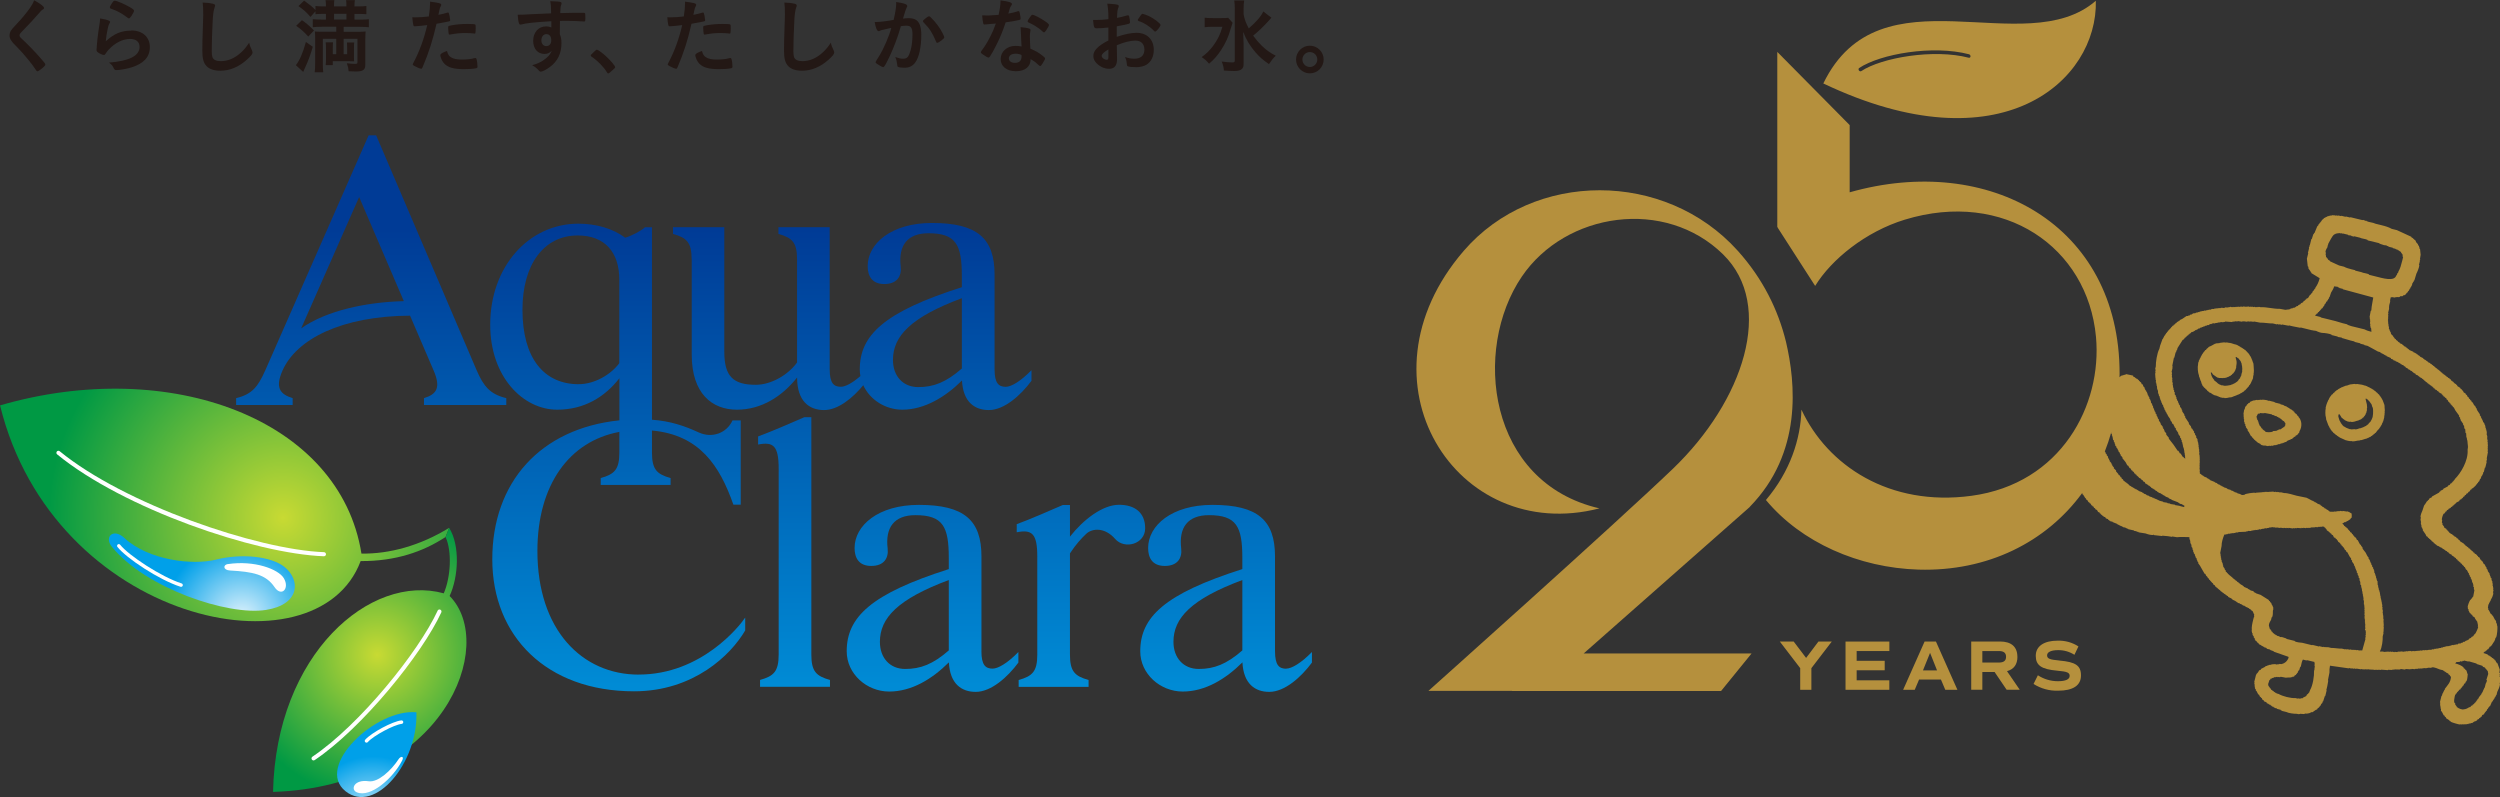
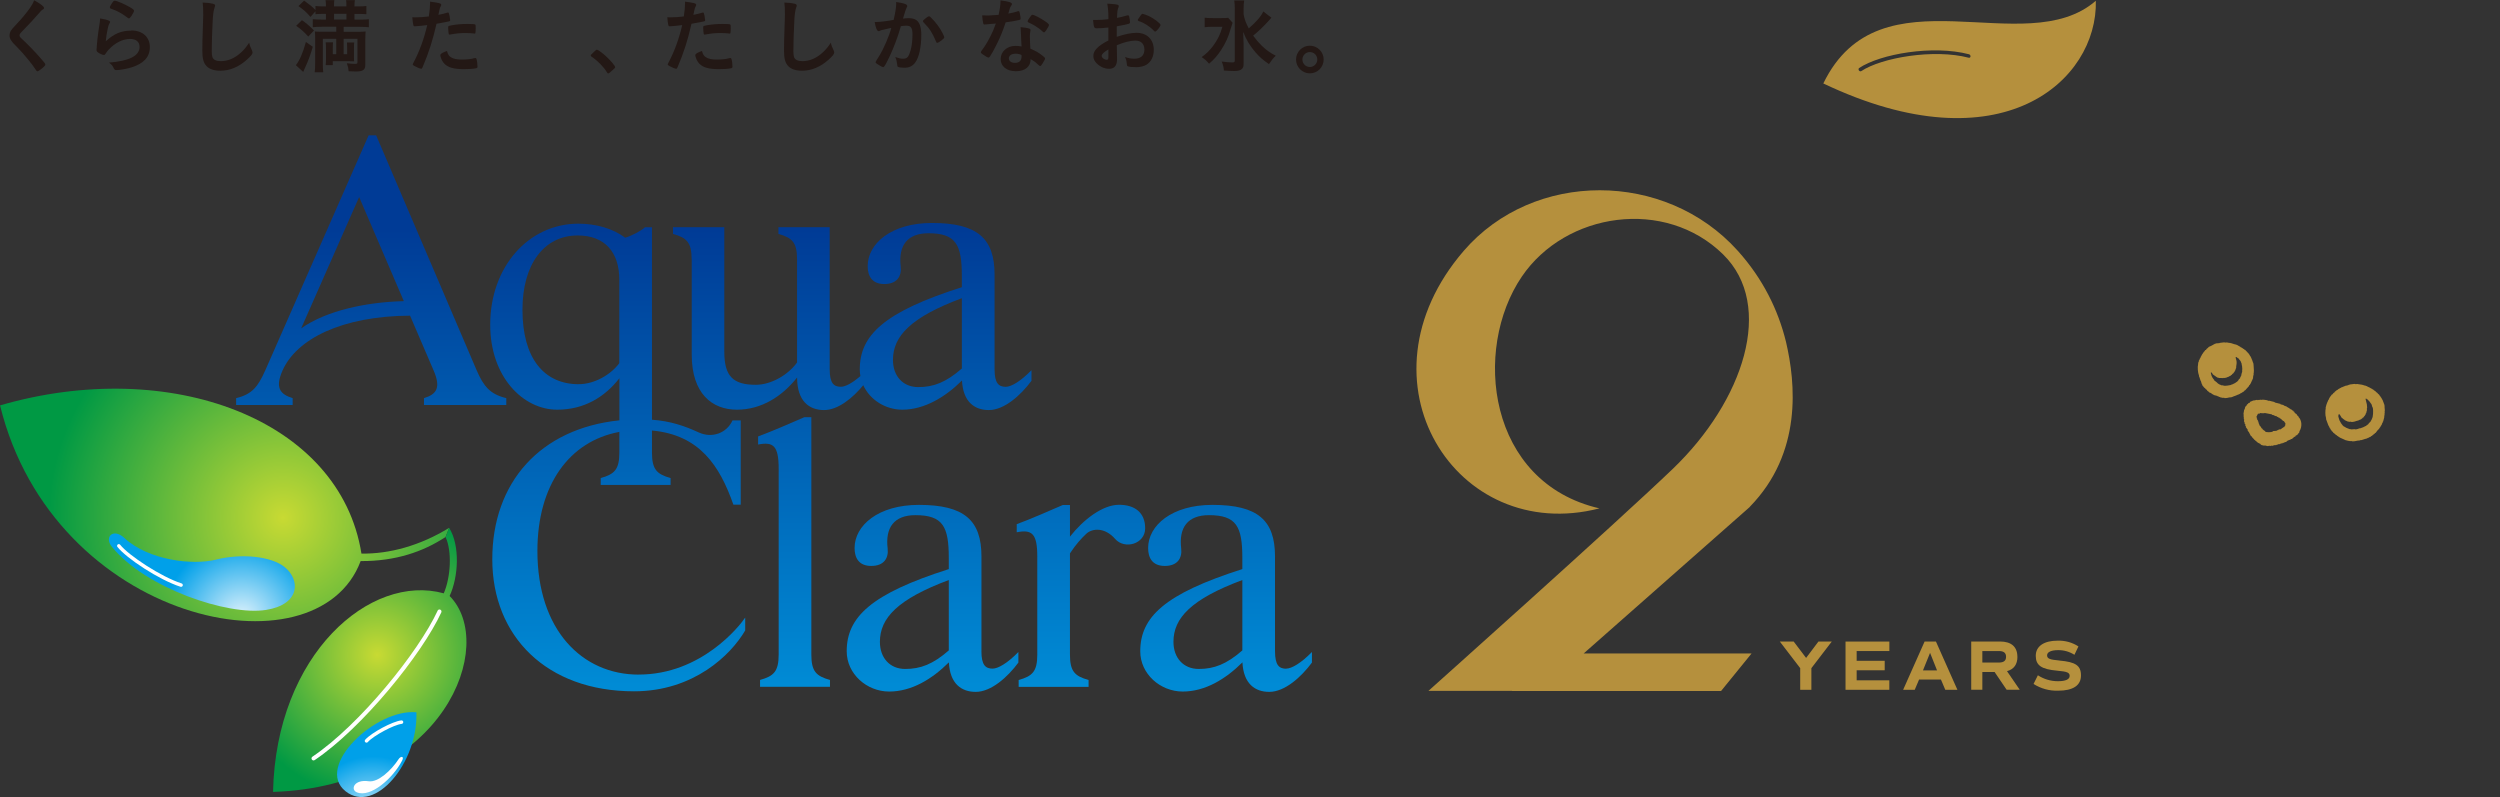
<svg xmlns="http://www.w3.org/2000/svg" xmlns:xlink="http://www.w3.org/1999/xlink" id="_レイヤー_2" data-name="レイヤー 2" viewBox="0 0 530.23 169.05">
  <rect x="0" y="0" width="530.23" height="169.05" fill="#333333" stroke="none" />
  <defs>
    <linearGradient id="linear-gradient" x1="168.17" y1="-128.86" x2="168.17" y2="-219.38" gradientTransform="translate(1.05 283.34) scale(1.07)" gradientUnits="userSpaceOnUse">
      <stop offset="0" stop-color="#008bd5" />
      <stop offset="1" stop-color="#003b96" />
    </linearGradient>
    <linearGradient id="linear-gradient-2" x1="184.1" y1="-128.86" x2="184.1" y2="-219.38" xlink:href="#linear-gradient" />
    <linearGradient id="linear-gradient-3" x1="72.69" y1="-128.86" x2="72.69" y2="-219.38" xlink:href="#linear-gradient" />
    <linearGradient id="linear-gradient-4" x1="242.37" y1="-128.86" x2="242.37" y2="-219.38" xlink:href="#linear-gradient" />
    <linearGradient id="linear-gradient-5" x1="213.56" y1="-128.86" x2="213.56" y2="-219.38" xlink:href="#linear-gradient" />
    <radialGradient id="radial-gradient" cx="-643.11" cy="4963.39" fx="-643.11" fy="4963.39" r="207.3" gradientTransform="translate(214.37 -1081.4) scale(.24)" gradientUnits="userSpaceOnUse">
      <stop offset="0" stop-color="#c8da33" />
      <stop offset="1" stop-color="#094" />
    </radialGradient>
    <radialGradient id="radial-gradient-2" cx="-559.72" cy="5084.57" fx="-559.72" fy="5084.57" r="127.69" xlink:href="#radial-gradient" />
    <radialGradient id="radial-gradient-3" cx="-679.59" cy="5051.99" fx="-679.59" fy="5051.99" r="68.4" gradientTransform="translate(214.37 -1081.4) scale(.24)" gradientUnits="userSpaceOnUse">
      <stop offset="0" stop-color="#e1f3fc" />
      <stop offset="1" stop-color="#00a0e9" />
    </radialGradient>
    <radialGradient id="radial-gradient-4" cx="-563.63" cy="5234.4" fx="-563.63" fy="5234.4" r="60.16" xlink:href="#radial-gradient-3" />
    <linearGradient id="linear-gradient-6" x1="156.61" y1="-128.82" x2="156.61" y2="-219.34" xlink:href="#linear-gradient" />
    <linearGradient id="linear-gradient-7" x1="121.61" y1="-128.86" x2="121.61" y2="-219.38" xlink:href="#linear-gradient" />
  </defs>
  <g id="design">
    <g>
      <g>
        <g>
          <path d="M9.34,1.7c0,.16-.07.21-.36.38-.12.07-.28.21-.43.4-1.07,1.25-2.62,2.93-3.99,4.31-.29.29-.42.52-.42.73,0,.19.14.4.47.69,1.02.94,2.69,2.63,3.92,4.04.87.97,1.09,1.28,1.09,1.45,0,.19-.29.48-1.01,1.04-.33.26-.54.38-.64.38-.16,0-.23-.07-.4-.35-.75-1.18-2.57-3.38-3.95-4.78-.78-.78-.94-.95-1.18-1.3-.29-.42-.42-.76-.42-1.16,0-.35.1-.71.31-1.06q.19-.31,1.25-1.44c1.01-1.04,2.08-2.36,2.76-3.32.45-.64.68-1.06.9-1.65,1.35.74,2.1,1.32,2.1,1.63Z" fill="#231815" />
          <path d="M27.86,6.46c2.37,0,3.92,1.4,3.92,3.53s-1.3,3.48-3.9,4.31c-.94.29-2.48.57-3.17.57-.36,0-.45-.09-.69-.59-.19-.4-.4-.64-.92-1,4.35-.35,6.5-1.45,6.5-3.34,0-1.06-.75-1.68-1.99-1.68-1.58,0-3.21.81-4.54,2.25-.24.24-.47.54-.62.8-.16.26-.26.35-.42.35-.26,0-.87-.26-1.28-.57-.21-.16-.28-.28-.28-.55q0-.14.05-.55c0-.05,0-.17.02-.36.09-1.11.14-1.58.35-3.13q.03-.19.16-1c.02-.05.05-.38.14-1.02.02-.16.03-.29.03-.57.83.12,1.61.31,1.94.5.14.07.21.16.19.26,0,.07-.03.12-.09.23-.19.29-.24.45-.4,1.11-.16.66-.4,2.18-.43,2.75,1.77-1.63,3.31-2.27,5.44-2.27ZM27.55,1.52c.68.4.88.59.88.78,0,.16-.28.68-.57,1.11-.28.4-.38.49-.52.49-.09,0-.14-.03-.35-.19-1.16-.88-2.08-1.39-3.38-1.84-.26-.1-.31-.14-.31-.28,0-.17.14-.47.45-.92.28-.42.4-.52.59-.52.42,0,2.11.73,3.21,1.37Z" fill="#231815" />
          <path d="M45.07.76c.43.12.55.21.55.4,0,.12-.02.17-.1.42-.19.5-.33,1.39-.4,2.6-.14,2.79-.21,4.95-.21,6.67,0,.55.05.97.14,1.25.19.57.8.87,1.77.87,1.56,0,3.03-.64,4.38-1.91.62-.59,1.01-1.06,1.65-2.01.1.55.24.92.62,1.7.05.14.09.24.09.4,0,.31-.33.73-1.2,1.51-1.72,1.54-3.62,2.34-5.62,2.34-1.32,0-2.29-.33-2.91-.95-.66-.69-.92-1.59-.92-3.31,0-1.35.02-2.39.16-6.42.02-.61.03-.97.03-1.13,0-1.47-.02-1.91-.12-2.65.88.03,1.56.1,2.08.24Z" fill="#231815" />
          <path d="M66.34,9.92c-.45,1.61-.95,2.98-1.77,4.73-.12.28-.17.36-.26.61l-1.56-1.44c.8-.99,1.51-2.65,2.13-4.92l1.46,1.02ZM64.04,4.28c1.02.71,1.54,1.16,2.55,2.18l-1.21,1.3c-.81-.92-1.54-1.58-2.57-2.29l1.23-1.19ZM68.16,5.68c-.76,0-1.37.03-1.82.09v-1.71c.43.05.95.09,1.77.09h1.02v-1.21h-.61c-.69,0-1.09.02-1.61.07v-.62l-1.06,1.2c-.9-1.04-1.3-1.39-2.55-2.3l1.2-1.16c1.18.85,1.7,1.26,2.41,1.99v-.85c.4.05.99.09,1.65.09h.57v-.1c0-.52-.03-.9-.09-1.23h1.87c-.05.31-.07.68-.07,1.23v.1h2.63v-.12c0-.5-.02-.88-.07-1.21h1.87c-.05.29-.09.73-.09,1.21v.12h.87c.66,0,1.27-.03,1.66-.09v1.75c-.43-.05-.99-.07-1.63-.07h-.9v1.21h1.23c.95,0,1.4-.02,1.82-.09v1.71c-.4-.05-1.04-.09-1.82-.09h-3.52v1.06h2.84c.85,0,1.37-.02,1.82-.07-.05.43-.07.9-.07,1.71v5.33c0,.69-.16,1.02-.62,1.23-.29.16-.71.21-1.53.21-.45,0-1.04-.02-1.39-.05-.05-.62-.1-.88-.38-1.7.71.09,1.3.14,1.73.14s.52-.05.52-.4v-4.92h-2.93v3.26h.75v-1.21c0-.61-.02-.9-.05-1.28h1.54c-.03.36-.05.57-.05,1.28v1.47c0,.66,0,.92.03,1.26-.17-.02-.55-.02-1.14-.03h-3.38v.83h-1.51c.05-.38.07-.74.07-1.33v-2.2c0-.59-.02-.9-.07-1.3h1.56c-.03.33-.05.61-.05,1.3v1.21h.73v-3.26h-2.84v5.28c0,.81.02,1.23.09,1.82h-1.82c.07-.54.1-1.09.1-1.91v-5.32c0-.64,0-.88-.05-1.42.33.03.71.05,1.25.05h3.28v-1.06h-3.17ZM73.48,4.14v-1.21h-2.63v1.21h2.63Z" fill="#231815" />
          <path d="M88.24,5.56h-.1c-.09.02-.16.02-.19.02-.16,0-.24-.07-.29-.29-.1-.43-.17-.97-.21-1.63.24.02.43.02.55.02.94,0,2.03-.07,2.95-.19.17-1.14.26-2.03.26-2.74v-.4c2.01.26,2.39.38,2.37.69,0,.09-.03.14-.1.29-.21.4-.23.45-.5,1.82.68-.12,1.54-.35,1.89-.47.07-.03.09-.03.14-.03.16,0,.19.07.33.68.07.35.14.83.14.97,0,.12-.05.19-.21.22q-.31.1-2.69.52c-.8,3.52-1.63,6.11-2.96,9.23-.09.22-.17.31-.28.31-.23,0-.83-.24-1.42-.57-.29-.16-.38-.24-.38-.33,0-.07.05-.19.14-.36,1.32-2.49,2.27-5.14,2.93-8-.76.1-1.3.16-2.36.24ZM95.64,12.14c.5.33,1.23.49,2.25.49,1.13,0,2.1-.1,2.65-.28.14-.03.17-.05.24-.05.16,0,.23.05.28.21.12.36.21,1.07.21,1.61,0,.23-.07.31-.29.36-.57.12-1.54.19-2.57.19-2.17,0-3.38-.35-4.18-1.18-.29-.31-.54-.71-.68-1.14-.1-.24-.17-.54-.17-.64,0-.29.52-.61,1.42-.9.19.73.4,1.04.83,1.33ZM100.51,7.1c-.35-.05-1.07-.09-1.68-.09-1.28,0-1.82.05-3.35.31-.03.02-.09.02-.12.02-.1,0-.16-.03-.19-.14-.05-.12-.12-.97-.12-1.33,0-.23.03-.33.17-.38.07-.03.17-.05.54-.12,1.18-.21,2.17-.29,3.38-.29,1.01,0,1.53.03,1.65.12.09.07.1.21.1.78,0,.5-.03.95-.07,1.06-.02.05-.09.09-.17.09-.03,0-.09,0-.14-.02Z" fill="#231815" />
-           <path d="M116.92,4.5c-3.8.24-5.27.4-6.36.69-.07.02-.14.03-.19.03-.12,0-.23-.09-.28-.23-.16-.43-.24-1-.29-1.87h.42c.55,0,1.07-.02,2.74-.12,1.28-.07,2.37-.12,3.93-.17-.02-1.56-.03-1.8-.19-2.58,1.33.03,2.01.09,2.25.19.1.05.16.14.16.31,0,.03-.02.1-.05.19-.16.38-.21.76-.24,1.84,2.53-.07,2.91-.07,4.64-.07.47,0,.54,0,.59.05.07.07.1.33.1.92,0,.8-.02.88-.24.88h-.07c-.74-.07-2.6-.14-3.81-.14q-.4,0-1.27.02l-.03,2.84c.26.57.35,1.06.35,1.89,0,2.16-.8,3.83-2.48,5.06-.69.52-1.58.97-1.89.97-.16,0-.24-.05-.38-.19-.49-.55-.85-.83-1.47-1.18,1.04-.29,1.58-.54,2.25-.95.5-.33.95-.69,1.28-1.06.23-.28.4-.54.66-1.09-.5.52-.92.71-1.56.71-1.46,0-2.41-1.11-2.41-2.79,0-1.77,1.13-3.05,2.69-3.05.5,0,.81.07,1.16.23v-1.33ZM114.82,8.55c0,.73.42,1.23,1.04,1.23.66,0,1.06-.47,1.06-1.26s-.38-1.28-1.04-1.28c-.62,0-1.06.54-1.06,1.32Z" fill="#231815" />
          <path d="M126.08,10.89c.31-.28.4-.35.52-.35.23,0,1.27.76,2.03,1.49.87.8,1.84,1.96,1.84,2.2,0,.16-.03.19-.54.64-.66.61-.8.71-.92.71-.1,0-.21-.07-.29-.24-.61-1.07-1.99-2.49-3.22-3.29-.14-.1-.21-.17-.21-.28,0-.12.03-.17.8-.88Z" fill="#231815" />
          <path d="M142.32,5.56h-.1c-.09.02-.16.02-.19.02-.16,0-.24-.07-.29-.29-.1-.43-.17-.97-.21-1.63.24.02.43.02.55.02.94,0,2.03-.07,2.95-.19.17-1.14.26-2.03.26-2.74v-.4c2.01.26,2.39.38,2.37.69,0,.09-.03.14-.1.29-.21.4-.22.45-.5,1.82.68-.12,1.54-.35,1.89-.47.07-.03.09-.03.14-.03.16,0,.19.07.33.68.07.35.14.83.14.97,0,.12-.05.19-.21.22q-.31.1-2.69.52c-.8,3.52-1.63,6.11-2.96,9.23-.09.22-.17.31-.28.31-.23,0-.83-.24-1.42-.57-.29-.16-.38-.24-.38-.33,0-.07.05-.19.14-.36,1.32-2.49,2.27-5.14,2.93-8-.76.1-1.3.16-2.36.24ZM149.72,12.14c.5.33,1.23.49,2.25.49,1.13,0,2.1-.1,2.65-.28.14-.03.17-.05.24-.05.16,0,.23.05.28.21.12.36.21,1.07.21,1.61,0,.23-.07.31-.29.36-.57.12-1.54.19-2.57.19-2.17,0-3.38-.35-4.18-1.18-.29-.31-.54-.71-.68-1.14-.1-.24-.17-.54-.17-.64,0-.29.52-.61,1.42-.9.19.73.4,1.04.83,1.33ZM154.59,7.1c-.35-.05-1.07-.09-1.68-.09-1.28,0-1.82.05-3.34.31-.03.02-.09.02-.12.02-.1,0-.16-.03-.19-.14-.05-.12-.12-.97-.12-1.33,0-.23.03-.33.17-.38.07-.03.17-.05.54-.12,1.18-.21,2.17-.29,3.38-.29,1.01,0,1.53.03,1.65.12.09.07.1.21.1.78,0,.5-.03.95-.07,1.06-.02.05-.09.09-.17.09-.03,0-.09,0-.14-.02Z" fill="#231815" />
          <path d="M168.43.76c.43.12.55.21.55.4,0,.12-.02.17-.1.42-.19.5-.33,1.39-.4,2.6-.14,2.79-.21,4.95-.21,6.67,0,.55.05.97.14,1.25.19.57.8.87,1.77.87,1.56,0,3.03-.64,4.39-1.91.62-.59,1.01-1.06,1.65-2.01.1.55.24.92.62,1.7.05.14.09.24.09.4,0,.31-.33.73-1.2,1.51-1.72,1.54-3.62,2.34-5.62,2.34-1.32,0-2.29-.33-2.91-.95-.66-.69-.92-1.59-.92-3.31,0-1.35.02-2.39.16-6.42.02-.61.03-.97.03-1.13,0-1.47-.02-1.91-.12-2.65.88.03,1.56.1,2.08.24Z" fill="#231815" />
          <path d="M186.9,6.42c-.14.03-.21.07-.31.12-.09.05-.14.07-.23.07-.36,0-.64-.68-.85-1.96.14.02.26.02.33.02.73,0,2.58-.23,3.69-.45.36-1.52.55-2.67.55-3.5,0-.07,0-.16-.02-.29.74.09,1.46.24,1.94.43.28.1.42.26.42.43,0,.09-.02.14-.1.28q-.26.47-.8,2.37c.42-.05.88-.09,1.18-.09.71,0,1.27.14,1.66.42.69.5,1.04,1.52,1.04,3.1,0,2.58-.47,4.78-1.27,5.87-.55.76-1.28,1.13-2.3,1.13-.62,0-1.21-.09-1.39-.19q-.14-.09-.19-.73c-.05-.47-.16-.87-.36-1.35.9.29,1.13.35,1.68.35.83,0,1.18-.4,1.56-1.78.26-.92.4-2.11.4-3.38,0-1.35-.33-1.84-1.25-1.84-.31,0-.81.03-1.21.1-.05.19-.07.21-.14.45-.49,1.77-1.37,4.1-2.25,5.97-.92,1.89-1.14,2.27-1.37,2.27-.14,0-.61-.24-1.11-.57-.4-.24-.5-.35-.5-.49q0-.09.71-1.21c.95-1.47,2.2-4.36,2.63-6.06-1.28.28-1.99.45-2.15.5ZM195.74,4.49c0-.12.16-.28.66-.68.35-.26.52-.36.64-.36.1,0,.19.05.42.28,1.02.99,1.98,2.3,2.53,3.45.17.38.28.62.28.73,0,.17-.05.23-.61.68-.35.28-.75.5-.88.5-.12,0-.17-.05-.29-.35-.35-.85-.68-1.51-1.09-2.15-.45-.69-.54-.8-1.56-1.89-.07-.1-.09-.16-.09-.21Z" fill="#231815" />
          <path d="M209.7,5.13c-.31.02-.5.03-.71.05-.16.02-.17.02-.19.02-.14,0-.21-.05-.26-.23-.09-.28-.21-1.2-.23-1.71.19.02.69.03,1.32.03.19,0,1.56-.09,2.17-.14.29-1.4.4-2.13.4-3.07,1.79.24,2.43.45,2.43.78,0,.12-.02.16-.28.55-.14.21-.19.4-.49,1.47.81-.14,1.3-.26,1.94-.47.12-.03.17-.05.26-.05.12,0,.16.09.26.59.09.43.14.8.14.99,0,.21-.05.24-.5.35-.59.14-1.59.31-2.67.45-.64,1.94-1.07,2.98-1.87,4.61-.61,1.21-.95,1.85-1.42,2.58-.14.21-.23.28-.35.28-.17,0-.66-.26-1.27-.71-.28-.19-.35-.28-.35-.4s.07-.23.29-.54c.5-.62,1.16-1.7,1.73-2.84.48-.95.66-1.35,1.16-2.72-.68.05-.73.07-1.53.12ZM215.4,15.1c-1.89,0-3.17-1.04-3.17-2.58s1.33-2.79,3.12-2.79c.42,0,.61.02,1.32.12-.07-.83-.07-1.16-.14-2.77,0-.33-.03-.78-.07-1.33.88.09,1.56.19,1.89.33.14.05.21.14.21.28,0,.09-.02.16-.03.28-.09.36-.1.62-.1,1.09,0,.64.05,1.73.1,2.58,1.23.55,1.73.83,2.6,1.51.38.29.52.45.52.59,0,.17-.09.33-.57,1.11-.21.35-.36.5-.48.5q-.1,0-.59-.45c-.38-.38-.81-.68-1.42-1.04,0,1.61-1.18,2.58-3.17,2.58ZM215.37,11.39c-.83,0-1.4.4-1.4,1,0,.57.52.94,1.3.94.92,0,1.4-.47,1.4-1.39,0-.14,0-.28-.02-.28-.35-.17-.81-.28-1.28-.28ZM221.85,6.48c-.21.29-.31.38-.43.38-.09,0-.16-.03-.28-.16-.43-.42-1.04-.87-1.68-1.26q-.42-.26-1.18-.61c-.24-.1-.33-.17-.33-.31,0-.12.09-.28.35-.68.42-.61.52-.71.68-.71.33,0,1.61.66,2.53,1.28.74.5.97.71.97.9,0,.14-.28.66-.62,1.16Z" fill="#231815" />
          <path d="M235.08,5.84c-1.37.14-1.72.16-2.5.16-.54,0-.62-.22-.75-1.77h.68c.85,0,1.61-.05,2.57-.16v-.36c0-1.13-.07-2.01-.24-2.94,1.32.07,1.84.14,2.2.24.17.05.24.14.24.31,0,.1-.02.17-.1.35-.16.33-.24.95-.26,2.13.57-.1,1.49-.33,2.18-.54.05-.02.09-.02.12-.02.14,0,.23.07.26.19.09.35.19,1.04.19,1.3,0,.14-.09.26-.23.31-.21.09-1.47.35-2.58.54v2.23c1.72-.57,3.05-.85,4.19-.85,2.22,0,3.66,1.42,3.66,3.62,0,1.42-.57,2.56-1.59,3.17-.54.31-1.3.5-2.13.5s-1.58-.07-1.77-.19c-.19-.1-.21-.16-.24-.57-.03-.49-.14-.9-.35-1.4.71.26,1.3.36,1.98.36,1.35,0,2.11-.69,2.11-1.92s-.73-1.92-1.89-1.92c-1.09,0-2.48.35-3.97.99q0,.07.02.74.02,1.14.02,1.39c.02.31.02.62.02.78,0,1.4-.54,2.08-1.68,2.08s-2.24-.59-2.93-1.49c-.28-.38-.42-.78-.42-1.25,0-1.13,1.01-2.15,3.19-3.27v-2.74ZM235.08,10.48c-1.01.61-1.42,1-1.42,1.37,0,.4.57.83,1.09.83.24,0,.33-.16.33-.55v-1.65ZM244.76,6.55c-.88-.94-2.1-1.71-3.24-2.08-.14-.05-.21-.12-.21-.21,0-.1.17-.38.66-1.04.19-.26.21-.28.38-.28.17.02.83.24,1.28.45,1.09.5,2.51,1.58,2.51,1.91,0,.31-.87,1.4-1.13,1.4-.09,0-.16-.03-.26-.16Z" fill="#231815" />
          <path d="M261.42,4.83q-.12.31-.35,1.11c-.59,2.03-1.07,3.1-2.11,4.71-.78,1.18-1.51,2.01-2.53,2.86-.52-.62-.87-.94-1.58-1.4.97-.68,1.68-1.37,2.43-2.36.97-1.32,1.54-2.46,1.98-4.07h-2.1c-.66,0-1.27.03-1.66.1v-2.03c.49.07.87.09,1.77.09h1.75c.78,0,1.14-.02,1.47-.07l.94,1.06ZM269.64,3.76s-.14.16-.36.42c-.16.17-.33.36-.52.57-.95,1.04-1.89,1.92-2.98,2.81.59.81,1.2,1.52,1.89,2.2.94.88,1.68,1.42,2.91,2.06-.57.55-.88.94-1.44,1.78-1.39-.97-2.01-1.52-2.84-2.48-1.13-1.28-1.98-2.68-2.63-4.35.07,1.66.09,2.06.09,2.6v3.98c.02.73-.09,1.06-.42,1.33-.31.26-.8.38-1.58.38-.62,0-1.51-.05-2.18-.1-.07-.78-.16-1.14-.47-1.91.9.12,1.63.19,2.17.19.5,0,.61-.07.61-.42V1.85c0-.69-.03-1.25-.12-1.75h2.11c-.09.54-.12,1.04-.12,1.75v1.18c.19,1.06.42,1.68,1.09,3,1.59-1.39,2.62-2.56,3.09-3.6l1.72,1.33Z" fill="#231815" />
          <path d="M280.74,12.62c0,1.63-1.32,2.94-2.93,2.94s-2.93-1.32-2.93-2.94,1.32-2.93,2.93-2.93,2.93,1.32,2.93,2.93ZM276.23,12.62c0,.88.71,1.59,1.58,1.59s1.58-.71,1.58-1.59-.71-1.58-1.58-1.58-1.58.71-1.58,1.58Z" fill="#231815" />
        </g>
        <path d="M146.71,55.03v20.19c0,8.24,4.3,11.67,9.58,11.67s9.66-2.89,12.77-6.83c0,5.01,2.54,6.91,5.72,6.91,2.96,0,6.07-2.54,8.31-5.27,1.41,3.09,4.7,5.19,8.28,5.19,4.65,0,9.09-2.64,12.66-6.19.22,4.53,2.66,6.27,5.69,6.27,3.3,0,6.78-3.15,9.05-6.21v-2.25c-2.25,2.33-4.29,3.53-5.45,3.53-1.49,0-2.38-.72-2.38-3.71v-20.09c0-7.67-3.62-10.95-13.28-10.95-8.62,0-13.63,4.37-13.63,9.15,0,2.08.89,3.8,3.53,3.8s3.72-1.61,3.47-3.73c-.51-4.39,1.35-7.04,5.89-7.04,5.84,0,7.08,2.42,7.08,9.07v2.37c-16.5,5.25-21.65,10.18-21.65,17.43,0,.49.05.96.13,1.42-1.7,1.49-3.2,2.27-4.13,2.27-1.49,0-2.38-.72-2.38-3.71v-30.14h-10.87v1.43c2.95.82,3.95,1.84,3.95,5.4v21.87c-1.85,2.57-5.42,4.73-8.76,4.73-4.76,0-6.67-1.75-6.67-7v-26.43h-10.88v1.43c2.95.82,3.95,1.84,3.95,5.4ZM204,63.24v14.92c-3.38,2.94-6,3.94-9.25,3.94s-5.36-2.35-5.36-5.76c0-5.03,3.75-9.05,14.61-13.1Z" fill="url(#linear-gradient)" />
        <path d="M208.16,138.12v-20.09c0-7.67-3.62-10.95-13.28-10.95-8.62,0-13.63,4.37-13.63,9.15,0,2.08.89,3.8,3.54,3.8s3.72-1.61,3.47-3.73c-.52-4.39,1.35-7.04,5.89-7.04,5.84,0,7.08,2.42,7.08,9.07v2.37c-16.5,5.25-21.65,10.18-21.65,17.43,0,4.81,4.25,8.54,9.01,8.54s9.09-2.64,12.66-6.19c.22,4.53,2.66,6.26,5.69,6.26,3.3,0,6.78-3.15,9.05-6.21v-2.25c-2.25,2.33-4.3,3.53-5.46,3.53-1.49,0-2.38-.72-2.38-3.71ZM186.62,136.12c0-5.03,3.76-9.05,14.61-13.1v14.93c-3.38,2.94-5.99,3.93-9.25,3.93s-5.36-2.36-5.36-5.76Z" fill="url(#linear-gradient-2)" />
        <path d="M89.92,84.44v1.46h17.46v-1.46c-3.42-.82-4.79-2.45-6.29-5.91l-21.31-49.82h-1.6l-21.91,49.82c-1.55,3.46-2.76,5.09-6.19,5.91v1.46h11.99v-1.46c-2.71-.82-3.74-2.25-2.17-5.81,2.94-6.71,12.58-11.61,27.07-11.68l5.02,11.68c1.53,3.57.65,4.99-2.07,5.81ZM63.87,69.65l12.3-27.86,9.48,22.08c-7.93.2-16.38,1.97-21.79,5.78Z" fill="url(#linear-gradient-3)" />
        <path d="M272.8,141.83c-1.49,0-2.38-.72-2.38-3.71v-20.09c0-7.67-3.62-10.95-13.28-10.95-8.62,0-13.63,4.37-13.63,9.15,0,2.08.89,3.8,3.54,3.8s3.72-1.61,3.47-3.73c-.52-4.39,1.35-7.04,5.89-7.04,5.84,0,7.08,2.42,7.08,9.07v2.37c-16.5,5.25-21.65,10.18-21.65,17.43,0,4.81,4.25,8.54,9.01,8.54s9.09-2.64,12.66-6.19c.22,4.53,2.66,6.26,5.69,6.26,3.3,0,6.78-3.15,9.05-6.21v-2.25c-2.25,2.33-4.3,3.53-5.46,3.53ZM248.88,136.12c0-5.03,3.75-9.05,14.61-13.1v14.93c-3.38,2.94-6,3.93-9.25,3.93s-5.36-2.36-5.36-5.76Z" fill="url(#linear-gradient-4)" />
        <path d="M237.33,107.06c-3.53,0-7.65,3.24-10.4,6.76v-6.72h-1.5c-1.63.73-7.72,3.35-9.79,4.07v1.72c3.2-.62,4.36.21,4.36,5.14v20.79c0,3.57-1,4.58-3.95,5.4v1.46h14.83v-1.46c-2.95-.82-3.95-1.84-3.95-5.4v-21.45c1.34-2.05,2.5-3.25,3.46-4.16,1.28-1.2,3.95-1.4,6.12,1.09,2.02,2.31,6.37,1.09,6.37-2.25s-2.2-4.99-5.55-4.99Z" fill="url(#linear-gradient-5)" />
        <path d="M95.26,111.95c-6.11,3.77-12.7,5.57-18.6,5.46-4.55-28.53-40.64-41.89-76.65-31.43,11.33,46.17,67.2,57.86,76.48,33.02,7.39.05,13.29-1.99,18.01-5.11" fill="url(#radial-gradient)" />
        <path d="M94.5,113.9c1.4,3.02,1.1,8.53-.38,11.94-15.52-4.29-35.58,12.82-36.21,42.12,36.35-1.18,47.62-31.29,37.45-41.56,1.88-4.03,2.25-10.69-.1-14.45" fill="url(#radial-gradient-2)" />
-         <path d="M12.06,95.76c-.15.19-.13.46.06.61,14.05,11.51,41.95,21.07,56.57,21.61.24,0,.44-.18.45-.42,0-.24-.18-.44-.42-.45-14.19-.52-42.36-10.19-56.06-21.41-.19-.15-.46-.12-.61.06Z" fill="#fff" />
        <path d="M23.73,115.97c7.1,8.78,24.64,14.68,32.7,13.39,7.32-1.18,7.28-6.38,3.95-9.08-2.88-2.33-9.23-2.94-14.56-1.59-4.93,1.25-14.35.15-19.42-4.57-2.38-2.22-4.37-.24-2.67,1.86Z" fill="url(#radial-gradient-3)" />
        <path d="M24.97,115.48c-.16.13-.19.36-.06.52,1.88,2.39,8.84,7,13.38,8.45.2.06.4-.05.47-.24.06-.19-.05-.41-.24-.47-4.35-1.39-11.24-5.95-13.03-8.2-.13-.16-.36-.19-.52-.06Z" fill="#fff" />
-         <path d="M48.34,119.64c5.63-.84,10.72,1.08,11.86,3,1.29,2.19-.5,4.06-1.97,1.89-1.83-2.71-4.61-3.26-9.45-3.53-1.5-.08-1.5-1.21-.45-1.37Z" fill="#fff" />
        <path d="M92.82,129.52c-4.07,8.79-16.56,24.24-26.56,30.97-.2.13-.25.41-.12.6.13.2.4.25.6.12,10.12-6.81,22.75-22.43,26.86-31.33.1-.22,0-.47-.21-.58-.22-.1-.47,0-.58.21Z" fill="#fff" />
        <path d="M88.32,151.07c-8.6-.82-21.64,11.5-15.03,16.75,6.25,4.96,15.39-6.07,15.03-16.75Z" fill="url(#radial-gradient-4)" />
        <path d="M75.67,168.04c2.88,1.23,7.67-2.94,9.62-6.73.49-.95-.29-1-.75-.3-1.59,2.44-4.38,4.97-6.33,4.69-3.11-.46-3.94,1.74-2.54,2.34Z" fill="#fff" />
        <path d="M85.12,152.79c-1.84.19-6.36,2.61-7.67,4.11-.14.16-.12.39.04.52.15.14.39.12.52-.03,1.17-1.34,5.54-3.69,7.19-3.86.2-.02.35-.21.33-.41-.02-.2-.2-.35-.41-.33Z" fill="#fff" />
-         <path d="M131.36,59.33c0-5.88-3.1-9.39-8.83-9.39-7.16,0-11.71,6.14-11.71,15.75,0,10.31,4.57,15.8,11.96,15.8,3.28,0,6.72-1.96,8.59-4.45v-17.7Z" fill="none" />
        <path d="M172.08,138.82v-50.33h-1.5c-1.63.73-7.72,3.35-9.79,4.07v1.72c3.2-.62,4.36.21,4.36,5.14v39.39c0,3.57-1.01,4.58-3.95,5.4v1.46h14.83v-1.46c-2.95-.82-3.95-1.84-3.95-5.4Z" fill="url(#linear-gradient-6)" />
        <path d="M135.47,143.08c-11.98,0-21.49-9.43-21.49-26.23,0-13.99,6.75-23.27,17.38-25.25v4.39c0,3.56-1.01,4.58-3.95,5.4v1.46h14.82v-1.46c-2.94-.82-3.95-1.84-3.95-5.4v-4.68c10.1.92,14.36,7.46,17.27,15.73h1.55v-17.88h-1.74c-1.19,2.65-4.27,3.88-7.18,2.55-3.04-1.4-5.99-2.4-9.9-2.69v-40.82h-1.49c-.78.77-2.87,1.83-4.19,2.22-2.56-1.94-6.2-2.98-9.92-2.98-10.53,0-18.71,9.09-18.71,21.42,0,11.11,6.99,18.03,14.2,18.03,5.71,0,10.06-2.65,13.2-6.67v8.93c-16.78,1.73-26.96,13.16-26.96,29.47s11.51,28,30.07,28c12.66,0,20.56-7.74,23.57-12.91v-2.73c-1.19,1.8-9.31,12.09-22.58,12.09ZM122.77,81.49c-7.39,0-11.96-5.49-11.96-15.8,0-9.61,4.55-15.75,11.71-15.75,5.73,0,8.83,3.51,8.83,9.39v17.7c-1.86,2.49-5.31,4.45-8.59,4.45Z" fill="url(#linear-gradient-7)" />
      </g>
      <g>
-         <path d="M530.14,143.51l.08-.31-.08-.02.1-.39s-.09-.08-.14-.12l.08-.64c-.16-.45-.33-.91-.49-1.36l-.16-.04c-.01-.06-.03-.12-.04-.18l-.08-.02c-.05-.12-.1-.25-.16-.37l-.16-.04c-.01-.06-.03-.12-.04-.18l-.16-.04.02-.08-.16-.04.02-.08-.24-.06.02-.08c-.1-.05-.2-.1-.29-.15l.02-.08-.24-.06.02-.08-.31-.08.02-.08-.16-.04.02-.08c-.31-.1-.61-.21-.92-.31.11-.19.19-.22.33-.33l.08.02c.05-.07.09-.14.14-.21.06-.01.12-.03.18-.04l.04-.16c.09-.03.18-.07.27-.1l.04-.16.08.02c.06-.12.12-.25.17-.37.09-.03.18-.07.27-.1l.04-.16c.06-.01.12-.03.18-.04l.08-.31.08.02.06-.23.08.02.06-.23.08.02.08-.31.08.02.15-.62.08.02c.3-.52.37-2.2.3-2.57l-.08-.02c0-.11,0-.22,0-.33l-.08-.02.04-.16s-.09-.08-.14-.12v-.33c-.09-.1-.17-.21-.26-.31-.15-.29-.3-.57-.45-.86l-.16-.04c-.03-.09-.07-.18-.1-.27l-.16-.04c-.13-.25-.26-.51-.39-.76-.05-.04-.09-.08-.14-.12,0-.11,0-.22,0-.33l-.08-.02c.04-.27.08-.53.11-.8l.08.02.1-.39.08.02.08-.31.08.02.08-.31c.18-.29.56-.97.54-1.52l-.08-.02.13-.55-.08-.02c.01-.16.03-.33.04-.49l-.08-.02v-.33s-.08-.02-.08-.02c.01-.16.02-.33.04-.49l-.08-.02.04-.16-.08-.02.06-.23s-.09-.08-.14-.12c0-.08-.01-.17-.02-.25l-.08-.02.06-.23c-.09-.1-.17-.21-.26-.31l.04-.16s-.09-.08-.14-.12l.04-.16s-.09-.08-.14-.12l.04-.16c-.14-.2-.29-.4-.43-.6l.04-.16c-.1-.14-.21-.27-.31-.41l.04-.16s-.09-.08-.14-.12c-.09-.19-.18-.38-.28-.56l-.16-.04c-.09-.19-.18-.38-.28-.56-.07-.05-.14-.09-.22-.14-.01-.06-.03-.12-.04-.18l-.16-.04c-.07-.16-.14-.31-.22-.47l-.29-.15c-.01-.06-.03-.12-.04-.18l-.16-.04c-.01-.06-.03-.12-.04-.18l-.16-.04.02-.08c-.12-.06-.25-.12-.37-.17-.01-.06-.03-.12-.04-.18l-.23-.06c-.01-.06-.03-.12-.04-.18l-.16-.04.02-.08-.16-.04-.12-.19-.16-.04c-.01-.06-.03-.12-.04-.18-.12-.06-.25-.12-.37-.17-.01-.06-.03-.12-.04-.18l-.23-.06.02-.08-.16-.04.02-.08-.23-.06c-.01-.06-.03-.12-.04-.18l-.16-.04.02-.08-.16-.04.02-.08c-.29-.18-.58-.36-.86-.54-.01-.06-.03-.12-.04-.17-.1-.05-.2-.1-.29-.16-.01-.06-.03-.12-.04-.18-.12-.06-.25-.12-.37-.17-.01-.06-.03-.12-.04-.18-.15-.07-.3-.13-.45-.19l.02-.08c-.1-.05-.2-.1-.29-.15l.02-.08-.23-.06.02-.08-.31-.08.02-.08c-.1-.05-.2-.1-.29-.15-.01-.06-.03-.12-.04-.18l-.16-.04c-.01-.06-.03-.12-.04-.18l-.16-.04c-.01-.06-.03-.12-.04-.18l-.16-.04c-.01-.06-.03-.12-.04-.18-.12-.06-.25-.12-.37-.17-.03-.09-.07-.18-.1-.27-.12-.17-.25-.34-.37-.51l.06-.23s-.09-.08-.14-.12c.02-.19.04-.38.06-.57l-.08-.02c-.02-.3.24-1.14.41-1.31.06-.01.12-.03.18-.04l.04-.16.08.02.06-.23c.06-.01.12-.03.18-.04.05-.1.1-.2.16-.29.09-.03.18-.07.27-.1l.04-.16c.16-.07.31-.14.47-.22l.04-.16c.09-.03.18-.07.27-.1.05-.07.09-.14.14-.22.06-.01.12-.03.18-.04l.04-.16c.06-.01.12-.03.18-.04l.04-.16c.06-.01.12-.03.18-.04.05-.07.09-.14.14-.22.19-.09.38-.18.57-.28l.16-.29c.12-.05.25-.1.37-.16l.04-.16c.06-.01.12-.03.18-.04.05-.1.1-.2.16-.29.06-.01.12-.03.18-.04l.15-.29c.06-.01.12-.03.18-.04.05-.1.1-.2.16-.29.09-.03.18-.07.27-.1.05-.1.1-.2.16-.29.06-.01.12-.03.18-.04.09-.14.18-.29.27-.43.06-.01.12-.03.18-.04l.04-.16c.12-.05.25-.11.37-.16l.04-.16c.06-.01.12-.03.18-.04l.04-.16c.06-.01.12-.03.18-.04l.06-.23.08.02.04-.16.08.02c.05-.1.1-.2.16-.29l.08.02.06-.23.08.02.04-.16.08.02c.07-.18.14-.35.21-.53l.08.02c.08-.23.17-.45.25-.68l.08.02.08-.31.08.02.13-.55.08.02.23-.94.08.02.31-1.25-.08-.02.15-.62-.08-.02c.09-.47.18-.95.27-1.42l-.08-.02.08-.31-.08-.02.08-.31-.08-.02.08-.31-.08-.02.1-.39-.08-.02.06-.23-.08-.02.08-.31-.08-.02.04-.16-.08-.02.08-.31-.08-.02.04-.16-.08-.02c0-.25.01-.49.02-.74l-.08-.02.04-.16-.08-.02c0-.25.01-.49.02-.74l-.08-.02c0-.11,0-.22,0-.33-.05-.04-.09-.08-.14-.12l.04-.16-.12-.19.04-.16-.08-.02.04-.16-.08-.02.04-.16c-.07-.07-.13-.14-.2-.21l.04-.16s-.09-.08-.14-.12l.02-.08-.16-.04c0-.22-.06-.28-.14-.45l-.08-.02.04-.16c-.09-.1-.17-.21-.26-.31l.04-.16c-.11-.14-.21-.27-.31-.41l.04-.16c-.18-.27-.37-.53-.55-.8-.03-.09-.07-.18-.1-.27l-.08-.02.04-.16s-.09-.08-.14-.12c-.07-.16-.14-.31-.22-.47l-.16-.04c-.11-.22-.22-.44-.34-.66l-.16-.04c-.05-.12-.11-.25-.16-.37l-.16-.04c-.03-.09-.07-.18-.1-.27l-.16-.04c-.05-.12-.11-.25-.16-.37l-.16-.04c-.05-.12-.1-.25-.16-.37-.07-.05-.14-.09-.22-.14-.01-.06-.03-.12-.04-.18-.14-.09-.29-.18-.43-.27-.05-.12-.11-.25-.16-.37l-.16-.04c-.01-.06-.03-.12-.04-.18-.1-.05-.2-.1-.29-.15-.01-.06-.03-.12-.04-.18-.22-.13-.43-.27-.65-.41-.01-.06-.03-.12-.04-.18-.07-.05-.14-.09-.22-.14l.02-.08c-.12-.06-.25-.12-.37-.17l.02-.08-.16-.04c-.01-.06-.03-.12-.04-.17-.1-.05-.2-.1-.29-.15l.02-.08-.23-.06c-.03-.09-.07-.18-.1-.27l-.23-.06c-.01-.06-.03-.12-.04-.18l-.31-.08.02-.08c-.14-.09-.29-.18-.43-.27l.02-.08-.23-.06.02-.08-.16-.04.02-.08-.23-.06.02-.08c-.1-.05-.2-.1-.29-.15l.02-.08-.16-.04.02-.08-.16-.04.02-.08-.16-.04.02-.08-.16-.04.02-.08c-.1-.05-.2-.1-.29-.16l.02-.08-.24-.06.02-.08c-.14-.09-.29-.18-.43-.27l.02-.08-.16-.04.02-.08-.16-.04.02-.08-.23-.06.02-.08-.29-.15.02-.08c-.12-.06-.25-.12-.37-.17l.02-.08c-.15-.06-.3-.13-.45-.19l.02-.08-.16-.04.02-.08-.23-.06.02-.08-.16-.04.02-.08-.31-.08.02-.08-.29-.15.02-.08c-.22-.11-.44-.22-.67-.33l.02-.08-.16-.04.02-.08-.23-.06.02-.08-.16-.04.02-.08-.23-.06.02-.08-.24-.06.02-.08c-.18-.07-.35-.14-.53-.21l.02-.08c-.3-.13-.6-.26-.9-.39l.02-.08-.29-.15.02-.08-.23-.06.02-.08c-.1-.05-.2-.1-.29-.15l.02-.08-.31-.08.02-.08-.16-.04.02-.08c-.1-.05-.2-.1-.29-.16l.02-.08c-.18-.07-.35-.14-.53-.21l.02-.08c-.14-.09-.29-.18-.43-.27l.02-.08-.16-.04.02-.08-.29-.15c-.01-.06-.03-.12-.04-.18l-.16-.04.02-.08-.16-.04c-.01-.06-.03-.12-.04-.18-.07-.05-.14-.09-.22-.14l.04-.16c-.18-.09-.47-.39-.53-.54l.04-.16c-.07-.07-.13-.14-.2-.21l.04-.16c-.07-.07-.13-.14-.2-.21l.04-.16s-.09-.08-.14-.12c0-.14.01-.27.02-.41l-.08-.02.04-.16-.08-.02.06-.23-.08-.02.04-.16-.08-.02.06-.23-.08-.02.06-.23-.08-.02.06-.23-.08-.02.1-.39-.08-.02.1-.39-.08-.02.08-.31-.08-.02.1-.39-.08-.02.21-.86c0-.23-.03-.53.04-.82.07-.31.28-.82.17-1.03l.15-.62.08.02c.24-.12.52.06.82.04l.02-.08.23.06.02-.08c.23-.03.47.06.67,0,.07-.06.14-.13.21-.19.14,0,.27.01.41.02l.31-.25.16.04s.08-.09.12-.14l.08.02c.05-.1.1-.19.16-.29l.08.02.04-.16.08.02c.09-.14.18-.29.27-.43l.08.02.08-.31.08.02.06-.23.08.02.08-.31.08.02.08-.31.08.02.15-.62.08.02.06-.23.08.02.08-.31.08.02c.15-.49.3-.98.44-1.46.16-.28.63-1.37.62-1.83l-.08-.02.23-.94-.08-.02.02-.08s.12-.01.12-.14l-.08-.02c.05-.32.1-.64.15-.96-.04-.4-.08-.79-.12-1.19-.05-.04-.09-.08-.14-.12l.04-.16-.08-.02.04-.16-.08-.02c0-.08-.01-.17-.02-.25l-.16-.04c0-.38-.24-.42-.41-.68-.07-.16-.14-.31-.22-.47l-.29-.15.02-.08-.16-.04.02-.08c-.14-.09-.29-.18-.43-.27l.02-.08c-1.02-.47-2.04-.94-3.06-1.41l-1.1-.27c-.59-.34-1.3-.57-2.14-.77l-1.33-.33c-.46-.26-1.29-.27-1.86-.54l.02-.08-.08-.02-.02.08c-.2-.08-.4-.15-.61-.23-.15-.03-.18.04-.18.04l-2.59-.63-.02.08-.94-.23-.02.08-.94-.23-.02.08-.63-.15-.02.08-.39-.1-.02.08-.55-.13-.02.08-.31-.08-.02.08c-.17.01-.34.03-.51.04l-.02.08-.16-.04-.02.08-.16-.04c-.07.07-.14.13-.21.2l-.16-.04s-.08.09-.12.14c-.12.05-.25.11-.37.16l-.04.16c-.06.01-.12.03-.18.04l-.04.16-.08-.02c-.09.14-.18.29-.27.43l-.08-.02-.06.23-.08-.02c-.05.1-.1.2-.16.29l-.08-.02-.08.31-.08-.02-.04.16-.08-.02c-.21.5-.41,1-.62,1.5l-.08-.02-.06.23-.08-.02c-.12.36-.23.72-.35,1.07l-.08-.02-.33,1.33-.08-.02-.02.08.08.02-.04.16-.08-.02.06.1c-.03.11-.06-.05-.1.06-.06.15.04.18.04.18l-.27,1.09.08.02-.29,1.17c.06.54.12,1.08.18,1.62.05.04.09.08.14.12,0,.11,0,.22,0,.33l.49.7-.02.08.16.04-.04.16c.6.37,1.2.74,1.8,1.1-.22.87-.52,1.47-.91,2.01l-.06.23-.08-.02-.04.16-.08-.02-.06.23-.08-.02-.04.16-.08-.02c-.06.15-.13.3-.19.45l-.08-.02c-.05.1-.1.2-.16.29l-.08-.02-.04.16-.08-.02c-.14.22-.27.43-.41.65l-.37.16-.04.16c-.06.01-.12.03-.18.04l-.04.16c-.09.03-.18.07-.27.1-.05.1-.1.2-.16.29-.16.07-.31.14-.47.22l-.04.16c-.16.07-.31.14-.47.22-.05.07-.09.14-.14.22l-.16-.04c-.17.12-.34.25-.51.37l-.16-.04-.02.08-.16-.04s-.08.09-.12.14c-.11,0-.22,0-.33,0-.07.07-.14.13-.21.2l-.16-.04-.02.08-.16-.04-.02.08-.24-.06-.02.08-.23-.06-.02.08c-.42-.08-.85-.15-1.27-.23-1.27.05-2.84-.42-4.07-.34l-.39-.1-.02.08-.23-.06-.02.08-.24-.06-.02.08-.47-.12-.02.08-.47-.12-.02.08-.31-.08-.02.08-.47-.12-.02.08-.24-.06-.02.08c-.24-.03-.48-.06-.72-.09l-.02.08c-.19-.02-.38-.04-.57-.06l-.02.08c-.19-.02-.38-.04-.57-.06l-.02.08-.23-.06-.02.08-.24-.06-.02.08-.31-.08-.02.08-.23-.06-.02.08-.47-.12-.02.08c-.11,0-.22,0-.33,0l-.02.08c-.25,0-.5-.01-.74-.02-.04.04-.08.09-.12.14-.22-.03-.43-.05-.65-.08l-.02.08-.16-.04-.02.08-.24-.06-.02.08-.23-.06-.02.08-.24-.06-.02.08-.23-.06-.02.08c-.11,0-.22,0-.33,0l-.02.08c-.14,0-.27-.01-.41-.02l-.02.08-.16-.04s-.08.09-.12.14l-.24-.06-.02.08-.16-.04-.02.08-.16-.04-.02.08-.16-.04-.02.08-.16-.04-.02.08c-.14,0-.27-.01-.41-.02l-.02.08c-.17.01-.34.03-.51.04l-.02.08c-.11,0-.22,0-.33,0-.04.05-.08.09-.12.14l-.16-.04-.19.12-.16-.04-.02.08-.16-.04s-.08.09-.12.14c-.17.01-.34.03-.51.04l-.31.25-.16-.04-.31.25-.16-.04s-.08.09-.12.14c-.11,0-.22,0-.33,0-.3.2-.6.41-.9.61-.16.07-.31.14-.47.22l-.04.16-.16-.04c-.18.31-.31.21-.51.37l-.04.16c-.09.03-.18.07-.27.1l-.04.16c-.09.03-.18.07-.27.1l-.04.16c-.09.03-.18.07-.27.1l-.04.16-.2.12-.04.16-.08-.02-.04.16-.08-.02-.04.16c-.06.01-.12.03-.18.04l-.04.16-.08-.02-.04.16-.08-.02-.06.23-.08-.02c-.05.1-.1.2-.16.29l-.08-.02-.06.23-.08-.02-.06.23-.08-.02-.06.23-.08-.02-.08.31-.08-.02-.08.31-.08-.02c-.17.48-.35.96-.52,1.44l-.17.7c-.49.85-.78,2.91-.75,3.71l-.13.55.08.02-.06.23.08.02-.1.39.08.02-.12.47.08.02-.06.23.08.02-.06.23.08.02-.06.23.08.02-.06.23.08.02-.04.16.08.02c-.01.16-.02.33-.04.49.05.04.09.08.14.12l-.06.23.08.02c0,.11,0,.22,0,.33l.08.02c.02.25.04.51.06.76.05.04.09.08.14.12l-.04.16.08.02c0,.14-.01.27-.02.41l.08.02-.04.16s.09.08.14.12l-.04.16.08.02-.04.16c.07.07.13.14.2.21,0,.11,0,.22,0,.33l.08.02c0,.08.01.17.02.25.05.04.09.08.14.12l-.04.16s.09.08.14.12l-.04.16c.07.07.13.14.2.21l-.04.16c.09.1.17.21.26.31,0,.08.01.17.02.25.05.04.09.08.14.12l-.04.16c.07.07.13.14.2.21l-.04.16c.09.1.17.21.26.31l-.04.16c.28.16.19.23.3.49l.08.02.16.37.49.7-.04.16s.09.08.14.12l-.02.08c.09.08.18.15.27.23l-.04.16.12.19.16.04c.07.16.14.31.22.47l.08.02-.04.16c.11.11.22.22.33.33l-.04.16c.18.27.37.53.55.8l-.04.16c.14.2.29.4.43.6l-.04.16c.08.1.17.21.26.31l-.04.16s.09.08.14.12v.33s.09.08.14.12l-.04.16.12.19-.04.16.08.02-.04.16.08.02-.04.16.12.19-.04.16s.09.08.14.12c0,.11,0,.22,0,.33l.08.02-.06.23.08.02c0,.11,0,.22,0,.33l.08.02-.06.23.08.02-.04.16.08.02-.06.23.08.02-.06.23.08.02-.06.23.08.02-.02.1c-.03-.05-.06-.11-.09-.16-.08-.04-.15-.08-.23-.12-.02-.06-.04-.11-.05-.17-.05,0-.11-.02-.16-.02-.15-.24-.3-.48-.46-.72-.05,0-.11-.02-.16-.03-.11-.18-.22-.36-.32-.54-.05,0-.11-.02-.16-.02-.29-.42-.57-.85-.86-1.27-.34-.43-.68-.87-1.02-1.3,0-.05.02-.11.03-.16-.18-.22-.37-.44-.55-.66,0-.11-.02-.22-.03-.33-.12-.13-.23-.25-.35-.38,0-.05.02-.11.03-.16-.05-.03-.1-.07-.15-.1,0-.05.02-.11.03-.16-.07-.06-.14-.13-.21-.2,0-.05.02-.11.03-.16-.05-.03-.1-.07-.15-.1,0-.05.02-.11.03-.16-.14-.16-.28-.31-.42-.47,0-.05.02-.11.03-.16-.05-.03-.1-.07-.15-.1,0-.05.02-.11.03-.16-.09-.1-.19-.19-.28-.29,0-.11-.02-.22-.03-.33-.07-.07-.14-.13-.21-.2,0-.05.02-.11.03-.16-.05-.04-.1-.07-.15-.1,0-.05.02-.11.03-.16-.05-.03-.1-.07-.15-.1,0-.11-.02-.22-.03-.33-.07-.07-.14-.13-.21-.2,0-.11-.02-.22-.03-.33-.05-.03-.1-.07-.15-.1-.01-.08-.03-.17-.04-.25-.03,0-.05,0-.08-.01-.01-.11-.02-.22-.03-.33-.05-.03-.1-.07-.15-.1-.03-.17-.06-.33-.08-.5-.05-.03-.1-.07-.15-.1-.01-.11-.02-.22-.03-.33-.07-.07-.14-.13-.21-.2-.03-.17-.06-.33-.08-.5-.03,0-.05,0-.08-.01-.01-.08-.03-.17-.04-.25-.05-.04-.1-.07-.15-.1-.01-.11-.02-.22-.03-.33-.05-.04-.1-.07-.15-.1,0-.05.02-.11.03-.16-.07-.06-.14-.13-.21-.2,0-.11-.02-.22-.03-.33-.03,0-.05,0-.08-.01-.01-.08-.03-.17-.04-.25-.05-.03-.1-.07-.15-.1,0-.05.02-.11.02-.16-.09-.1-.19-.19-.28-.29,0-.05.02-.11.03-.16-.05-.04-.1-.07-.15-.1,0-.05.02-.11.03-.16-.12-.13-.23-.25-.35-.38,0-.05.02-.11.03-.16l-.13-.18c-.05,0-.11-.02-.16-.02-.06-.14-.12-.29-.18-.43-.05,0-.11-.02-.16-.03-.02-.06-.04-.11-.05-.17-.05,0-.11-.02-.16-.03-.04-.09-.08-.17-.12-.26-.05,0-.11-.02-.16-.02-.02-.06-.04-.11-.05-.17-.13-.05-.26-.09-.39-.14,0-.03,0-.05.01-.08-.05,0-.11-.02-.16-.03,0-.03,0-.05.01-.08-.15-.08-.3-.16-.45-.23,0-.05.02-.11.03-.16-.5-.11-1-.21-1.5-.32,0,.03,0,.05-.01.08-.05,0-.11-.02-.16-.02,0,.03,0,.05-.01.08-.05,0-.11-.02-.16-.03,0,.03,0,.05-.01.08-.05,0-.11-.02-.16-.03,0,.03,0,.05-.01.08-.05,0-.11-.02-.16-.03l-.18.13c-.05,0-.11-.02-.16-.03-.13.11-.25.23-.38.35,0,0,0,0,0,0,0-.25.02-.5.02-.76-.01-31.69-27.83-46.81-57.25-38.46v-14.26l-15.35-15.52v37.13s.04,0,.04,0l.04.14,7.95,12.36c3.42-5.59,10.68-11.51,19.04-14.06,20.99-6.4,38.75,5.8,40.52,24.85,1.34,14.48-7.36,31.16-26.43,33.73-17.36,2.34-30.52-6.4-36.04-18.28-.16,6.26-2.4,13.12-7.53,19.17,7.49,9.01,19.71,14.38,32.37,14.76,14.65.43,27.09-5.84,34.69-16.22.01,0,.02,0,.04,0,.01.08.03.17.04.25.19.09.12.06.21.2.03,0,.05,0,.08.01,0,.05-.02.11-.03.16.03,0,.05,0,.08.01.09.15.17.3.26.45.05,0,.11.02.16.03,0,.05-.02.11-.03.16.03,0,.05,0,.08.01.02.06.04.11.05.17.05,0,.11.02.16.02.09.15.17.3.26.45.05,0,.11.02.16.02.02.06.04.11.05.17.08.04.15.08.23.12.06.12.13.24.19.36.05,0,.11.02.16.03.02.06.04.11.06.17.05,0,.11.02.16.02.06.12.13.24.19.35.05,0,.11.02.16.02.04.09.08.18.12.26.1.04.2.09.31.13.08.15.17.3.26.45.08.01.16.03.24.04.04.09.08.18.12.26.05,0,.11.02.16.03.02.06.04.11.05.17.08.04.15.08.23.12,0,.03,0,.05-.01.08.1.04.2.09.31.13.02.06.04.11.06.17.11.02.21.03.32.05.04.09.08.18.12.26.05,0,.11.02.16.03,0,.03,0,.05-.01.08.11.02.21.03.32.05.02.06.04.11.05.17.05,0,.11.02.16.03,0,.03,0,.05-.01.08.1.04.2.09.31.13,0,.03,0,.05-.01.08.16.02.32.05.48.07,0,.03,0,.05-.01.08.33.13.67.27,1,.4,0,.03,0,.05-.01.08.08.01.16.03.24.04,0,.03,0,.05-.01.08.08.01.16.02.24.04,0,.03,0,.05-.01.08.08.01.16.03.24.04,0,.03,0,.05-.01.08.11.02.21.03.32.05,0,.03,0,.05-.01.08.08.01.16.02.24.04,0,.03,0,.05-.01.08.19.03.37.06.56.09,0,.03,0,.05-.01.08.08.01.16.03.24.04,0,.03,0,.05-.01.08.11.02.21.03.32.05,0,.03,0,.05-.01.08.42.09.84.19,1.26.28,0,.03,0,.05-.01.08.19.03.37.06.56.09,0,.03,0,.05-.01.08.13.02.27.04.4.06,0,.03,0,.05-.01.08.51.08,1.01.16,1.52.24.31.14,1.12.37,1.58.33,0-.03,0-.05.01-.08.17,0,.15.1.15.1.59.07,1.18.13,1.77.2,0-.03,0-.05.01-.08.4.04.81.07,1.21.11.29.05.58.09.88.14,0-.03,0-.05.01-.08.35.05.69.11,1.04.16.79-.1,1.72-.03,2.59-.02v.04s.07.02.07.02l-.06.23.08.02-.04.16.14.12-.04.16.08.02c0,.14-.01.27-.02.41l.08.02.02.25s.09.08.14.12c.01.17.03.34.04.51.07.07.13.14.2.21,0,.11,0,.22,0,.33.05.04.09.08.14.12,0,.11,0,.22,0,.33.05.04.09.08.14.12l-.04.16c.1.14.21.27.31.41l-.04.16s.09.08.14.12l-.04.16c.1.14.21.27.31.41l-.04.16s.09.08.14.12l-.04.16c.09.1.17.21.26.31l-.04.16c.12.17.25.34.37.51.33.58.66,1.15.99,1.73l.16.04c.07.16.15.31.22.47l.16.04c.01.06.03.12.04.18l.08.02c.01.06.03.12.04.18l.16.04c.03.09.07.18.1.27.07.04.14.09.22.14.01.06.03.12.04.18l.16.04c.01.06.03.12.04.18l.16.04-.02.08c.07.05.14.09.22.14.03.09.07.18.1.27.1.05.2.1.29.15.03.09.07.18.1.27l.16.04.12.19.16.04-.02.08.16.04-.02.08.16.04-.02.08.16.04-.02.08.16.04-.02.08.16.04-.02.08c.14.09.29.18.43.27l-.02.08.24.06-.02.08.16.04-.02.08.24.06-.02.08.16.04-.02.08.24.06-.02.08.23.06c.01.06.03.12.04.18.25.12.5.23.75.35l-.02.08.16.04-.02.08c.25.12.5.23.75.35l-.02.08.24.06-.02.08.23.06-.02.08.47.12-.02.08.39.1-.02.08.23.06-.02.08.47.12-.02.08.24.06-.02.08.39.1-.02.08.31.08-.02.08c.12.06.25.12.37.17l-.02.08.16.04-.02.08c.1.05.2.1.29.16.05.12.11.25.16.37l.08.02-.04.16s.09.08.14.12c-.01.16-.02.32-.04.49l.08.02c0,.14-.11.12-.12.14l-.12.47c-.21.84-.38,1.61-.3,2.24l-.06.23.08.02-.04.16.08.02-.04.16s.09.08.14.12c0,.11,0,.22,0,.33.09.1.17.21.26.31l-.04.16.26.31-.04.16.08.02c.03.09.07.18.1.27l.16.04-.02.08.16.04c.01.06.03.12.04.18.1.05.2.1.29.15.01.06.03.12.04.18.15.15.39.18.59.31l-.02.08.31.08-.02.08.31.08-.02.08.47.12-.02.08.16.04-.02.08.71.17-.02.08c.25.09.51.18.76.27l-.02.08,3.14,1.1-.02.08.08.02c-.25.83-.87,1.29-1.52,1.45-.16-.01-.33-.02-.49-.04l-.02.08-.16-.04-.02.08-.24-.06-.02.08-.55-.13-.02.08-.24-.06-.02.08-.23-.06-.02.08-.16-.04-.02.08c-.17.01-.34.03-.51.04-.04.05-.08.09-.12.14l-.16-.04s-.08.09-.12.14l-.16-.04c-.1.08-.21.17-.31.25-.25.13-.51.26-.76.39l-.04.16c-.12.05-.25.1-.37.16-.1.17-.19.34-.29.51l-.08-.02-.04.16-.08-.02-.06.23-.08-.02-.41,1.64.08.02-.08.31.08.02-.04.16.08.02-.06.23.08.02-.06.23.08.02-.04.16.08.02-.04.16c.07.07.13.14.2.21l-.04.16c.07.07.13.14.2.21.11.22.22.44.33.66l.16.04c.07.16.14.31.22.47l.16.04c.01.06.03.12.04.17l.16.04c.05.12.11.25.16.37.1.05.2.1.29.15.01.06.03.12.04.18.18.07.35.14.53.21.01.06.03.12.04.18.15.06.3.13.45.19l-.02.08.39.1-.02.08c.1.05.2.1.29.16l-.02.08.39.1-.02.08.23.06-.02.08.55.13-.02.08.78.19-.02.08.23.06-.02.08,1.02.25c.44.25,1.71.41,2.23.38l.39.1.02-.08.23.06.02-.08c.3.02.6.04.9.06l.02-.08.16.04.02-.08c.16.01.33.03.49.04l.02-.08h.33s.02-.08.02-.08l.16.04c.07-.07.14-.13.21-.2h.33c.23-.16.47-.33.7-.49.09-.03.18-.07.27-.1.05-.1.1-.2.16-.29.06-.01.12-.03.18-.04l.04-.16.08.02c.05-.1.1-.19.16-.29l.08.02c.06-.15.13-.3.19-.45l.08.02.04-.16.08.02.1-.39.08.02c.12-.38.25-.77.37-1.15l.08.02.31-1.25-.08-.02.21-.86c.07-.4.14-.79.21-1.19l-.08-.02c.11-.55.22-1.11.33-1.66-.02-.42,0-.96.11-1.46,1.34.19,2.68.38,4.01.57l.02-.08.55.13.02-.08.47.12.02-.08.47.11.02-.08c.35.06.69.11,1.04.17l.02-.08.47.12.02-.08.31.08.02-.08.31.08.02-.08.31.08.02-.08.47.12.02-.08.39.1.02-.08.47.12.02-.08.31.08.02-.08.31.08.02-.08.31.08.02-.08.31.08.02-.08c.49.04.98.07,1.47.11l.02-.08c.27.01.55.02.82.04l.02-.08.23.06.02-.08.24.06.02-.08c.38.01.77.02,1.15.03l.02-.08.16.04.02-.08c.29.04.59.09.88.13l.02-.08.16.04.02-.08c.33.02.65.05.98.07l.02-.08.23.06.02-.08c.22.03.43.05.65.08l.02-.08.16.04.02-.08.31.08.02-.08.16.04.02-.08c.16.01.33.02.49.04l.02-.08.31.08.02-.08.16.04.02-.08.24.06.02-.08.31.08.02-.08.23.06.02-.08.16.04.02-.08c.25,0,.5.01.74.02l.02-.08.16.04.02-.08c.35-.04,1.42.37,1.63.48l.71.17-.02.08.23.06-.02.08.24.06-.02.08.23.06-.02.08c.15.06.3.13.45.19.01.06.03.12.04.18.1.05.2.1.29.15l-.02.08c.08.1.17.21.26.31-.09,1.22-.74,1.74-1.28,2.5l-.08.31-.08-.02-.08.31-.08-.02-.1.39-.08-.02-.14.55-.08-.02-.35,1.41.08.02-.06.23.08.02-.08.31.08.02-.04.16.08.02-.06.23.08.02c0,.11,0,.22,0,.33l.08.02c0,.14-.01.27-.02.41.07.07.13.14.2.21l.39.76.16.04c.03.09.07.18.1.27l.16.04c.03.09.07.18.1.27.22.14.43.27.65.41l-.02.08.16.04-.02.08.23.06-.02.08c.19.12,1.69.59,2.02.58l.02-.08.31.08.02-.08.31.08.02-.08.23.06.02-.08.31.08.02-.08.16.04.02-.08.23.06s.08-.09.12-.14l.16.04.02-.08.16.04.2-.12.16.04c.17-.12.34-.25.51-.37l.16.04.02-.08c.12-.05.25-.1.37-.16l.04-.16c.12-.05.25-.1.37-.16l.04-.16c.09-.03.18-.07.27-.1l.04-.16c.06-.01.12-.03.18-.04.06-.12.12-.25.17-.37.12-.05.25-.1.37-.16l.06-.23.08.02.06-.23.08.02c.05-.1.1-.2.16-.29l.08.02c.06-.15.13-.3.19-.45l.08.02c.06-.12.12-.25.17-.37l.08.02c.05-.1.1-.2.16-.29l.08.02c.13-.3.26-.6.39-.9l.08.02.06-.23.08.02.06-.23.08.02.06-.23.08.02.08-.31.08.02.06-.23.08.02.08-.31.08.02.17-.7c.15-.27.59-1.22.58-1.68l-.08-.02.21-.86-.08-.02.12-.47-.08-.02ZM463.31,107.56c-.5-.1-.98-.23-1.11-.29-.29-.05-.58-.09-.88-.14,0-.03,0-.05.01-.08-.35-.05-.69-.11-1.04-.16,0-.03,0-.05.01-.08-.21-.03-.42-.07-.64-.1,0-.03,0-.05.01-.08-.29-.05-.58-.09-.88-.14,0-.03,0-.05.01-.08-.29-.07-.58-.14-.86-.22,0-.03,0-.05.01-.08-.11-.02-.21-.03-.32-.05,0-.03,0-.05.01-.08-.08-.01-.16-.03-.24-.04,0-.03,0-.05.01-.08-.11-.02-.21-.03-.32-.05,0-.03,0-.05.01-.08-.11-.02-.21-.03-.32-.05,0-.03,0-.05.01-.08-.11-.02-.21-.03-.32-.05,0-.03,0-.05.01-.08-.21-.06-.42-.12-.63-.18,0-.03,0-.05.01-.08-.05,0-.11-.02-.16-.02,0-.03,0-.05.01-.08-.13-.02-.27-.04-.4-.06,0-.03,0-.05.01-.08-.05,0-.11-.02-.16-.03,0-.03,0-.05.01-.08-.16-.05-.31-.1-.47-.15,0-.03,0-.05.01-.08-.05,0-.11-.02-.16-.03,0-.03,0-.05.01-.08-.08-.01-.16-.02-.24-.04,0-.03,0-.05.01-.08-.26-.09-.51-.19-.77-.28,0-.03,0-.05.01-.08-.1-.04-.2-.09-.31-.13,0-.03,0-.05.01-.08-.11-.02-.21-.03-.32-.05,0-.03,0-.05.01-.08-.08-.01-.16-.03-.24-.04,0-.03,0-.05.01-.08-.1-.04-.2-.09-.31-.13,0-.03,0-.05.01-.08-.08-.01-.16-.02-.24-.04,0-.03,0-.05.01-.08-.08-.01-.16-.02-.24-.04,0-.03,0-.05.01-.08-.1-.04-.2-.09-.31-.13,0-.03,0-.05.01-.08-.05,0-.11-.02-.16-.03-.02-.06-.04-.11-.05-.17-.08-.04-.15-.08-.23-.12,0-.03,0-.05.01-.08-.05,0-.11-.02-.16-.02l-.13-.18c-.05,0-.11-.02-.16-.03,0-.03,0-.05.01-.08-.05,0-.11-.02-.16-.02-.02-.06-.04-.11-.06-.17-.05,0-.11-.02-.16-.02-.06-.12-.13-.24-.19-.35-.08-.04-.15-.08-.23-.12-.01-.08-.03-.17-.04-.25-.05,0-.11-.02-.16-.03-.09-.15-.17-.3-.26-.45-.05,0-.11-.02-.16-.02-.04-.09-.08-.18-.12-.26-.16-.19-.32-.38-.48-.56,0-.05.02-.11.03-.16-.16-.16-.33-.32-.49-.48,0-.05.02-.11.03-.16-.12-.13-.23-.25-.35-.38,0-.05.02-.1.02-.16-.07-.07-.14-.13-.21-.2,0-.05.02-.11.03-.16-.14-.16-.28-.31-.42-.47,0-.05.02-.11.03-.16-.05-.03-.1-.07-.15-.1,0-.05.02-.11.03-.16-.07-.07-.14-.13-.21-.2-.01-.11-.02-.22-.03-.33-.09-.1-.19-.19-.28-.29,0-.05.02-.11.02-.16-.09-.1-.19-.19-.28-.29,0-.05.02-.11.03-.16-.06-.06-.12-.12-.17-.18.52-1.32.98-2.68,1.37-4.08,0,.11,0,.23.01.34.05.03.1.07.15.1-.01.08-.03.16-.04.24.03,0,.05,0,.08.01,0,.05-.02.11-.03.16.03,0,.05,0,.08.01.04.25.08.5.13.75.05.03.1.07.15.1.01.11.02.22.03.33.05.03.1.07.15.1,0,.05-.02.11-.03.16.03,0,.05,0,.08.01,0,.05-.02.11-.03.16l.13.18c0,.05-.02.11-.03.16.09.1.19.19.28.29,0,.05-.02.11-.03.16.09.1.19.19.28.29.01.08.03.17.04.25.05.03.1.07.15.1,0,.05-.02.11-.03.16.09.1.19.19.28.29.01.08.03.17.04.25.05.03.1.07.15.1,0,.05-.02.11-.03.16.14.16.28.31.42.47,0,.05-.02.11-.03.16.23.28.46.56.68.84.13.24.25.47.38.71.05,0,.11.02.16.03.11.18.22.36.32.54.05,0,.11.02.16.03.08.15.17.3.26.45.05,0,.11.02.16.03.02.06.04.11.05.17.08.04.15.08.23.12.06.12.13.24.19.36.05,0,.11.02.16.03.02.06.04.11.05.17.05,0,.11.02.16.02.04.09.08.17.12.26.05,0,.11.02.16.02.02.06.04.11.05.17.05,0,.11.02.16.03.02.06.04.11.05.17.15.08.3.16.45.23.02.06.04.11.05.17.05,0,.11.02.16.02,0,.03,0,.05-.01.08.05,0,.11.02.16.03.04.09.08.18.12.26.1.04.2.09.31.13.06.12.13.24.19.36.08.01.16.03.24.04,0,.03,0,.05-.01.08.1.04.2.09.31.13,0,.03,0,.05-.01.08.1.04.2.09.31.13l.13.18c.05,0,.11.02.16.03.02.06.04.11.05.17.1.04.2.09.31.13,0,.03,0,.05-.01.08.08.01.16.02.24.04,0,.03,0,.05-.01.08.1.04.2.09.31.13,0,.03,0,.05-.01.08.15.08.3.16.45.23,0,.03,0,.05-.01.08.1.04.2.09.31.13,0,.03,0,.05-.01.08.18.06.36.11.55.17,0,.03,0,.05-.01.08.05,0,.11.02.16.03,0,.03,0,.05-.01.08.08.01.16.02.24.04,0,.03,0,.05-.01.08.05,0,.11.02.16.03,0,.03,0,.05-.01.08.08.01.16.02.24.04,0,.03,0,.05-.01.08.05,0,.11.02.16.02,0,.03,0,.05-.01.08.23.09.46.18.69.27,0,.03,0,.05-.01.08.05,0,.11.02.16.03,0,.03,0,.05-.01.08.16.05.31.1.47.15,0,.03,0,.05-.01.08.49.19.98.37,1.46.56,0,.03,0,.05-.01.08.05,0,.11.02.16.03,0,.03,0,.05-.01.08.08.01.16.02.24.04,0,.03,0,.05-.01.08.13.02.27.04.4.06,0,.03,0,.05-.01.08.08.01.16.03.24.04,0,.03,0,.05-.01.08.09.03.18.05.27.08,0,.12,0,.24-.01.36ZM493.66,52.3c.05-.1-.03,0-.06-.1l.02-.08.08.02.12-.47c.39-.64.72-1.5,1.23-1.93.09-.03.18-.07.27-.1l.02-.08.16.04s.08-.09.12-.14l.23.06.02-.08.24.06.02-.08.39.1.02-.08c.1.05.2.1.29.15l.02-.08,1.18.29-.02.08.65.08c.11.04-.04.04.06.1l.55.13.02-.08,1.25.31c.4.23,1.19.23,1.63.48l-.02.08,2.51.61-.02.08c.33.11.67.22,1,.33l.57.06-.02.08.39.1-.02.08.94.23-.02.08.55.13-.02.08.08.02.02-.08.08.02-.02.08.39.1-.02.08.31.08-.02.08.16.04-.02.08.24.06c.01.06.03.12.04.17.1.14.21.27.31.41.01.17.03.34.04.51l.08.02-.21.86c-.21.85-.43,1.66-.79,2.21l-.08.31-.08-.02c-.15.23-.11.45-.31.59-.42,1.31-2.91.53-4.44.15l-1.33-.33.02-.08c-.44-.25-1.23-.26-1.63-.48l-1.33-.33.02-.08-.86-.21c-.56-.14-1.12-.31-1.53-.54l-1.02-.25c-.65-.3-1.29-.59-1.94-.89l.02-.08c-.14-.09-.29-.18-.43-.27-.03-.09-.07-.18-.1-.27l-.16-.04.02-.08c-.07-.07-.13-.14-.2-.21v-.33s-.08-.02-.08-.02c.02-.19.04-.38.06-.57l-.08-.02c-.04-.47.33-.96.47-1.21ZM491.1,66.74c.06-.01.12-.03.18-.04l.04-.16c.06-.01.12-.03.18-.04l.16-.29c.06-.01.12-.03.18-.04l.04-.16.2-.12.04-.16.08.02.04-.16.08.02.04-.16c.06-.01.12-.03.18-.04l.04-.16.08.02.06-.23.08.02.04-.16.08.02.1-.39.08.02.04-.16.08.02c.06-.15.13-.3.19-.45.06-.01.12-.03.18-.04l.08-.31.08.02.06-.23.08.02.1-.39.08.02c.11-.33.22-.66.33-.99.23-.39.51-.79.66-1.33.27.04.53.08.8.11l-.02.08.31.08-.02.08.78.19-.02.08c2.15.58,4.31,1.17,6.46,1.75-.11.81-.38,1.88-.4,2.63,0,.18-.14.21-.14.21-.08.45-.17.9-.25,1.35l.08.02-.06.23.08.02-.04.16.08.02-.06.23.08.02c-.03.21-.05.43-.08.64l.08.02-.04.16.08.02-.08.31.08.02-.04.16.08.02-.04.16s.09.08.14.12c.02.25.04.51.06.76-.53-.13-1.06-.3-1.45-.52l-2.82-.69c-.28-.1-.56-.19-.84-.29l.02-.08-1.02-.25c-.52-.15-1.03-.31-1.55-.46l-2.35-.58c-.28-.07-.72-.12-.84-.29l-1.1-.27.14-.21ZM490.91,141.85l-.12.47c.05,1.03-.25,3.04-.83,4.02-.08.2-.16.4-.23.6l-.08-.02-.04.16-.08-.02-.04.16c-.06.01-.12.03-.18.04-.06.12-.12.25-.18.37-.22.11-.44.22-.66.33-.04.05-.08.09-.12.14-.11,0-.22,0-.33,0l-.02.08-.23-.06-.02.08-.39-.1-.02.08-.47-.12c-1.07.05-2.72-.37-3.6-.88l-.47-.12.02-.08-.31-.08.02-.08-.23-.06.02-.08-.16-.04.02-.08-.23-.06.02-.08-.29-.15c-.03-.09-.07-.18-.1-.27l-.16-.04c-.01-.06-.03-.12-.04-.18-.09-.1-.17-.21-.26-.31-.06-.15.04-.18-.08-.35.1-.31.21-.61.31-.92l.08.02c.09-.1.09-.12.16-.29.08,0,.17-.01.25-.02.04-.05.08-.09.12-.14l.16.04c.07-.07.14-.13.21-.2l.23.06.02-.08.16.04.02-.08.31.08.02-.08.39.1.02-.08.16.04.02-.08,1.27.23.02-.08.24.06.02-.08.31.08.02-.08.23.06.02-.08.16.04.02-.08.16.04s.08-.09.12-.14l.16.04.2-.12.04-.16c.09-.03.18-.07.27-.1l.04-.16.08.02c.05-.1.1-.2.16-.29l.08.02.1-.39.08.02.06-.23.08.02c.19-.31.09-.64.37-.82.11-.48.22-1.14.44-1.46.28.08.77.25.96.15l1.49.36-.02.08c.14.23.01.54.04.84l.08.02-.12.47.08.02ZM501.72,133.74l.08.02-.08.31.08.02-.08.31.08.02-.12.47.08.02-.13.55.08.02c-.23.83-.46,1.65-.7,2.48-.29-.05-.46,0-.66,0l-.47-.12-.02.08-.47-.12-.02.08-.39-.1-.02.08-.55-.13-.02.08-.55-.13-.02.08-.39-.1-.02.08-.7-.17c-.69.03-1.62-.17-2.29-.15l-.78-.19-.02.08-.39-.1-.02.08-.47-.12-.02.08-.86-.21-.02.08-1.41-.35-.02.08-2.12-.52c-.27,0-1.25-.12-1.59-.31l.02-.08-1.8-.44.02-.08c-.36-.12-.72-.23-1.08-.35l-.02.08-.39-.1.02-.08-.55-.13.02-.08-.31-.08.02-.08-.23-.06.02-.08-.16-.04.02-.08-.23-.06c-.03-.09-.07-.18-.1-.27l-.16-.04c-.03-.09-.07-.18-.1-.27l-.08-.02c-.01-.06-.03-.12-.04-.18l-.16-.04c-.07-.27-.15-.53-.22-.8-.03-.4.34-1,.47-1.21l.13-.55.08.02c.19-.33.18-1.12.17-1.37l.12-.47-.08-.02.06-.23s-.09-.08-.14-.12l.04-.16c-.08-.1-.17-.21-.26-.31l.04-.16-.08-.02c-.03-.09-.07-.18-.1-.27l-.16-.04c-.03-.09-.07-.18-.1-.27l-.16-.04c-.01-.06-.03-.12-.04-.18-.57-.36-1.15-.72-1.73-1.09-.31-.1-.61-.21-.92-.31-.17-.1-.31-.23-.59-.31l.04-.16-.71-.17.02-.08-.24-.06.02-.08-.31-.08.02-.08c-.3-.13-.6-.26-.9-.39l.02-.08c-.1-.05-.2-.1-.29-.15l.02-.08c-.15-.06-.3-.13-.45-.19l.02-.08-.16-.04.02-.08-.23-.06.02-.08c-.14-.09-.29-.18-.43-.27l.02-.08-.16-.04.02-.08-.23-.06.02-.08c-.14-.09-.29-.18-.43-.27l.02-.08-.16-.04.02-.08-.16-.04.02-.08-.16-.04.02-.08-.16-.04.02-.08-.16-.04.02-.08-.16-.04-.12-.19-.16-.04c-.01-.06-.03-.12-.04-.18l-.16-.04c-.01-.06-.03-.12-.04-.18l-.16-.04s-.03-.12-.12-.19l.04-.16c-.28-.15-.19-.23-.3-.49-.09-.1-.17-.21-.26-.31l.04-.16-.12-.19.04-.16-.08-.02.04-.16s-.09-.08-.14-.12l.04-.16s-.09-.08-.14-.12c0-.11,0-.22,0-.33l-.08-.02c-.01-.17-.03-.34-.04-.51l-.08-.02.06-.23-.08-.02.04-.16-.08-.02.06-.23-.08-.02.04-.16-.08-.02c.1-.53.2-1.05.31-1.58-.02-.69.26-1.64.59-2.42.09.01.18.03.26.04,0-.03,0-.05.01-.08.14,0,.27-.01.41-.02,0-.03,0-.05.01-.08.05,0,.11.02.16.02,0-.03,0-.05.01-.08.11.02.21.03.32.05,0-.03,0-.05.01-.08.08.01.16.03.24.04,0-.03,0-.05.01-.08.08.01.16.03.24.04,0-.03,0-.05.01-.08.11.02.21.03.32.05,0-.03,0-.05.01-.08.08.01.16.03.24.04,0-.03,0-.05.01-.08.05,0,.11.02.16.03,0-.03,0-.05.01-.08.16,0,.33,0,.49,0,0-.03,0-.05.01-.08.55-.02,1.1-.05,1.64-.07,0-.03,0-.05.01-.08.08.01.16.03.24.04,0-.03,0-.05.01-.08.05,0,.11.02.16.03,0-.03,0-.05.01-.08.22,0,.43.01.65.02,0-.03,0-.05.01-.08.05,0,.11.02.16.03,0-.03,0-.05.01-.08.08.01.16.02.24.04,0-.03,0-.05.01-.08.08.01.16.02.24.04,0-.03,0-.05.01-.08.08.01.16.03.24.04,0-.03,0-.05.01-.08.13.02.27.04.4.06,0-.03,0-.05.01-.08.11,0,.22-.02.33-.03,0-.03,0-.05.01-.08.13.02.27.04.4.06,0-.03,0-.05.01-.08.11,0,.22-.02.33-.03,0-.03,0-.05.01-.08.11.02.21.03.32.05,0-.03,0-.05.01-.08.05,0,.11.02.16.02,0-.03,0-.05.01-.08.13.02.27.04.4.06,0-.03,0-.05.01-.08.14,0,.27-.01.41-.02,0-.03,0-.05.01-.08.05,0,.11.02.16.02,0-.03,0-.05.01-.08.11.02.21.03.32.05,0-.01,0-.03,0-.04.03,0,.06,0,.09.01,0-.01,0-.03,0-.04.02,0,.04,0,.07.01,0-.01,0-.03,0-.04.19.03.38.06.57.09,0-.03,0-.05.01-.08.1.01.18.17.39.14,0-.03,0-.05.01-.08.27.04.53.08.8.13,0-.03,0-.05.01-.08.24.04.48.07.72.11,0-.03,0-.05.01-.08.19.03.37.06.56.09,0-.03,0-.05.01-.08.16.03.32.05.48.08v-.08c.3.05.6.09.89.14,0-.03,0-.05.01-.08.13.02.27.04.4.06,0-.03,0-.05.01-.08.13.02.27.04.4.06,0-.03,0-.05.01-.08.3.02.59.04.89.06,0-.03,0-.05.01-.08.03,0,.05,0,.08.01,0,.03,0,.05-.01.08.03,0,.05,0,.08.01,0-.03,0-.05.01-.08.11.02.21.03.32.05,0-.03,0-.05.01-.08.19.03.37.06.56.09,0-.03,0-.05.01-.08.11.02.21.03.32.05,0-.03,0-.05.01-.08.05.03.1.07.15.1,0-.03,0-.05.01-.08.11.02.21.03.32.05,0-.03,0-.05.01-.08.08.01.16.03.24.04,0-.03,0-.05.01-.08.3,0,.6-.01.9-.02,0-.03,0-.05.01-.08.16.03.32.05.48.08,0-.03,0-.05.01-.08.05,0,.11.02.16.03,0-.03,0-.05.01-.08.13.02.27.04.4.06,0-.03,0-.05.01-.08.11.02.21.03.32.05,0-.03,0-.05.01-.08.08.01.16.03.24.04,0-.03,0-.05.01-.08,0,0,.02,0,.02,0,0,.03.01.06.02.08l.24.06-.02.08c.09.09.12.09.29.15l-.04.16.23.06-.04.16c.03.1.51.38.63.48l-.02.08.16.04.12.19.16.04c.01.06.03.12.04.18.1.05.2.1.29.15.07.16.14.31.22.47l.31.08c.01.06.03.12.04.18.1.05.2.1.29.16l-.02.08c.1.12.11.15.27.23l-.04.16c.21.1.35.21.49.37.01.06.03.12.04.18l.16.04c.03.09.07.18.1.27l.16.04c.03.09.07.18.1.27l.16.04c.09.19.18.38.28.56l.16.04c.05.12.11.25.16.37l.16.04c.17.32.34.64.51.95.1.14.21.27.31.41l-.04.16.26.31-.04.16c.14.2.29.4.43.6l-.04.16c.07.07.13.14.2.21,0,.08.01.17.02.25.05.04.09.08.14.12l-.04.16s.09.08.14.12l-.04.16c.07.07.13.14.2.21v.33c.07.07.13.14.2.21,0,.11,0,.22,0,.33.07.07.13.14.2.21,0,.11,0,.22,0,.33.07.07.13.14.2.21,0,.14-.01.27-.02.41.05.04.09.08.14.12l-.04.16.08.02-.04.16.08.02-.08.31c.07.07.13.14.2.21.01.17.03.34.04.51l.08.02-.04.16.08.02c.01.17.03.34.04.51l.08.02-.06.23.08.02c0,.11,0,.22,0,.33l.08.02-.04.16.08.02-.06.23.08.02c0,.11,0,.22,0,.33l.08.02c-.01.16-.02.32-.04.49l.08.02-.04.16.08.02c0,.25-.01.49-.02.74l.08.02-.04.16.08.02-.06.23.08.02-.06.23.08.02c-.02.19-.04.38-.06.57l.08.02-.08.31.08.02-.08.31.08.02-.08.31.08.02c-.02.19-.04.38-.06.57l.08.02-.06.23.08.02-.04.16.08.02-.08.31.08.02-.06.23.08.02-.06.23.08.02c-.01.27-.02.55-.04.82l.08.02-.12.47ZM520.23,136.86l-.24-.06s-.08.09-.12.14l-.16-.04-.02.08-.16-.04-.02.08c-.25.02-.51.04-.76.06l-.02.08-.16-.04-.19.12-.16-.04s-.08.09-.12.14l-.23-.06s-.08.09-.12.14c-.17.01-.34.03-.51.04l-.02.08-.16-.04-.02.08-.24-.06-.02.08-.16-.04-.02.08-.24-.06s-.08.09-.12.14c-.14,0-.27-.01-.41-.02l-.02.08c-.11,0-.22,0-.33,0l-.02.08-.31-.08-.02.08-.16-.04-.02.08-.24-.06-.02.08-.31-.08-.02.08c-.16-.01-.33-.02-.49-.04l-.02.08-.16-.04-.02.08-.31-.08-.02.08-.16-.04-.02.08-.24-.06-.02.08-.23-.06-.02.08-.23-.06-.02.08-.24-.06-.02.08-.31-.08-.02.08-.23-.06-.02.08-.47-.12-.02.08-.24-.06-.02.08-.16-.04-.02.08-.31-.08-.02.08-.16-.04-.02.08-.23-.06-.02.08c-.24-.03-.48-.06-.72-.09l-.02.08c-.16-.01-.33-.02-.49-.04l-.02.08-.16-.04-.02.08c-.19-.02-.38-.04-.57-.06l-.02.08-.55-.13-.02.08-.39-.1-.02.08-.31-.08-.02.08-.31-.08-.02.08-.24-.06-.02.08c-.34.03-.71-.2-.98-.07l-.23-.06c.47-.72.65-2.48.61-3.16l.19-.78-.08-.02.12-.47-.08-.02.1-.39-.08-.02.08-.31-.08-.02.08-.31-.08-.02.08-.31-.08-.02.06-.23-.08-.02.06-.23-.08-.02.1-.39-.08-.02.04-.16-.08-.02c.01-.16.03-.33.04-.49l-.08-.02.06-.23-.08-.02.04-.16-.08-.02.06-.23-.08-.02.06-.57-.08-.02.04-.16-.08-.02c.01-.16.03-.32.04-.49l-.08-.02c.01-.16.02-.32.04-.49l-.08-.02.04-.16-.08-.02.06-.23s-.09-.08-.14-.12l.06-.23-.08-.02.04-.16-.08-.02.04-.16-.08-.02.04-.16-.08-.02c-.01-.17-.03-.34-.04-.51l-.08-.02.06-.23-.08-.02c-.01-.17-.03-.34-.04-.51l-.08-.02c0-.11,0-.22,0-.33-.05-.04-.09-.08-.14-.12,0-.11,0-.22,0-.33l-.08-.02.04-.16-.08-.02c-.01-.17-.03-.34-.04-.51l-.08-.02c-.01-.28-.03-.56-.04-.84-.05-.04-.09-.08-.14-.12l.04-.16s-.09-.08-.14-.12l.04-.16-.12-.19.04-.16-.08-.02.04-.16s-.09-.08-.14-.12l.04-.16s-.09-.08-.14-.12l.04-.16s-.09-.08-.14-.12c-.01-.17-.03-.34-.04-.51l-.08-.02c0-.08-.01-.17-.02-.25-.05-.04-.09-.08-.14-.12l.04-.16-.26-.31.04-.16c-.07-.07-.13-.14-.2-.21l.04-.16c-.07-.07-.13-.14-.2-.21l.04-.16c-.07-.07-.13-.14-.2-.21l.04-.16c-.1-.14-.21-.27-.31-.41l.04-.16c-.08-.1-.17-.21-.26-.31-.13-.25-.26-.51-.39-.76-.21-.27-.42-.54-.63-.82,0-.08-.01-.17-.02-.25-.1-.14-.21-.27-.32-.41-.01-.06-.03-.12-.04-.18l-.16-.04c-.17-.32-.34-.64-.51-.95l-.16-.04c-.07-.16-.15-.31-.22-.47-.1-.05-.2-.1-.29-.15-.03-.09-.07-.18-.1-.27l-.16-.04c-.03-.09-.07-.18-.1-.27l-.16-.04c-.03-.09-.07-.18-.1-.27-.1-.05-.2-.1-.29-.15-.03-.09-.07-.18-.1-.27l-.16-.04c-.01-.06-.03-.12-.04-.18l-.16-.04c-.03-.09-.07-.18-.1-.27l-.16-.04-.12-.19-.16-.04.02-.08-.16-.04.02-.08-.16-.04c-.03-.09-.07-.18-.1-.27l-.16-.04c-.01-.06-.03-.12-.04-.18-.05-.03-.11-.06-.16-.08.11-.02.22-.04.32-.05.04-.05.07-.1.1-.15.11-.01.22-.02.33-.03.04-.05.07-.1.1-.15.05,0,.11.02.16.03.04-.05.07-.1.1-.15.05,0,.11.02.16.02.04-.05.07-.1.1-.15.12-.06.24-.13.36-.19,0-.05.02-.11.03-.16.03,0,.05,0,.08.01.13-.16-.02-.12.2-.21.06-.43,0-.59-.02-.9-.15-.08-.3-.16-.45-.23,0-.03,0-.05.01-.08-.11-.02-.21-.03-.32-.05,0-.03,0-.05.01-.08-.08.01-.17.03-.25.04-.29-.05-.58-.09-.88-.14,0,.03,0,.05-.01.08-.19-.03-.37-.06-.56-.09,0,.03,0,.05-.01.08-.11-.02-.21-.03-.32-.05,0,.03,0,.05-.01.08-.11-.02-.21-.03-.32-.05,0,.03,0,.05-.01.08-.08-.01-.16-.03-.24-.04,0,.03,0,.05-.01.08-.13-.02-.27-.04-.4-.06,0,.03,0,.05-.01.08-.24-.01-.49-.02-.73-.03,0,.02,0,.03,0,.05-.14-.09-.27-.17-.41-.26l.02-.08c-.15-.06-.3-.13-.45-.19l.02-.08c-.15-.06-.3-.13-.45-.19l.02-.08-.16-.04.02-.08-.31-.08.02-.08c-.14-.09-.29-.18-.43-.27l.02-.08c-.23-.08-.46-.17-.69-.25l.02-.08-.23-.06.02-.08-.39-.1.02-.08-.23-.06.02-.08-.31-.08c-.33-.21-.82-.42-1.18-.62-.69-.14-1.37-.28-2.06-.42-.84-.21-1.94-.6-2.68-.57l-.78-.19-.02.08-.63-.15-.02.08-.47-.11-.02.08-.55-.13-.02.08-.24-.06-.02.08-.31-.08-.02.08c-.36,0-.72-.01-1.08-.02l-.02.08-.24-.06-.02.08-.23-.06-.02.08-.23-.06-.02.08-.24-.06-.02.08-.23-.06-.02.08-.24-.06-.02.08-.23-.06-.02.08c-.19-.02-.38-.04-.57-.06l-.02.08-.23-.06-.02.08-.23-.06-.02.08-.24-.06s-.08.09-.12.14l-.24-.06-.02.08-.16-.04-.02.08-.16-.04-.02.08-.25.02s-.08.09-.12.14c-.16.01-.31.03-.47.04-.12-.03-.24-.07-.36-.1,0-.03,0-.05.01-.08-.24-.06-.47-.13-.71-.19,0-.03,0-.05.01-.08-.21-.06-.42-.12-.63-.18,0-.03,0-.05.01-.08-.08-.01-.16-.03-.24-.04,0-.03,0-.05.01-.08-.18-.06-.36-.11-.55-.17,0-.03,0-.05.01-.08-.24-.06-.47-.13-.71-.19,0-.03,0-.05.01-.08-.05,0-.11-.02-.16-.02,0-.03,0-.05.01-.08-.21-.06-.42-.12-.63-.18,0-.03,0-.05.01-.08-.08-.01-.16-.03-.24-.04,0-.03,0-.05.01-.08-.08-.01-.16-.03-.24-.04,0-.03,0-.05.01-.08-.08-.01-.16-.03-.24-.04,0-.03,0-.05.01-.08-.05,0-.11-.02-.16-.03,0-.03,0-.05.01-.08-.11-.02-.21-.03-.32-.05,0-.03,0-.05.01-.08-.1-.04-.2-.09-.31-.13,0-.03,0-.05.01-.08-.16-.05-.31-.1-.47-.15,0-.03,0-.05.01-.08-.33-.13-.67-.27-1-.4,0-.03,0-.05.01-.08-.1-.04-.2-.09-.31-.13,0-.03,0-.05.01-.08-.08-.01-.16-.03-.24-.04,0-.03,0-.05.01-.08-.05,0-.11-.02-.16-.03,0-.03,0-.05.01-.08-.23-.09-.46-.18-.69-.27,0-.03,0-.05.01-.08-.15-.08-.3-.16-.45-.23,0-.03,0-.05.01-.08-.05,0-.11-.02-.16-.03,0-.03,0-.05.01-.08-.05,0-.11-.02-.16-.03,0-.03,0-.05.01-.08-.04,0-.07-.01-.11-.02.01-.12.02-.24.04-.36l-.08-.02.08-.31-.08-.02.06-.23-.08-.02.08-.31-.08-.02.08-.31-.08-.02.08-.31-.08-.02.1-.39-.08-.02.08-.31-.08-.02.08-.31-.08-.02.08-.31-.08-.02.06-.23-.08-.02.06-.23-.08-.02.04-.16-.08-.02c.02-.19.04-.38.06-.57l-.08-.02c.01-.16.02-.32.04-.49l-.08-.02.04-.16-.08-.02.06-.23-.08-.02.04-.16-.08-.02.08-.31-.08-.02c-.01-.17-.03-.34-.04-.51l-.08-.02.04-.16-.08-.02c-.01-.17-.03-.34-.04-.51-.08-.1-.17-.21-.26-.31,0-.11,0-.22,0-.33-.08-.1-.17-.21-.26-.31l.04-.16c-.09-.1-.17-.21-.26-.31l.04-.16c-.11-.14-.21-.27-.31-.41-.01-.06-.03-.12-.04-.18l-.16-.04c-.03-.09-.07-.18-.1-.27l-.08-.02.04-.16c-.15-.17-.3-.35-.45-.53,0-.08-.01-.17-.02-.25-.26-.4-.52-.79-.79-1.19l.04-.16c-.07-.07-.13-.14-.2-.21,0-.08-.01-.17-.02-.25-.14-.2-.29-.4-.43-.6l.04-.16s-.09-.08-.14-.12c0-.08-.01-.17-.02-.25-.12-.17-.25-.34-.37-.51l.04-.16c-.1-.14-.21-.27-.31-.41l.04-.16c-.07-.07-.13-.14-.2-.21l.04-.16c-.09-.1-.17-.21-.26-.31l.04-.16s-.09-.08-.14-.12c0-.11,0-.22,0-.33-.05-.04-.09-.08-.14-.12l.04-.16c-.09-.1-.17-.21-.26-.31,0-.14.01-.27.02-.41-.05-.04-.09-.08-.14-.12,0-.11,0-.22,0-.33-.05-.04-.09-.08-.14-.12l.06-.23s-.09-.08-.14-.12l.06-.23-.08-.02v-.33s-.08-.02-.08-.02c.01-.16.02-.32.04-.49l-.08-.02.04-.16-.08-.02c.01-.16.02-.33.04-.49l-.08-.02.08-.31-.08-.02.04-.16-.08-.02c.01-.16.02-.32.04-.49l-.08-.02.1-.39-.08-.02.04-.16-.08-.02.23-.94-.08-.02.08-.31-.08-.02.35-1.74.08.02.29-1.17.08.02.12-.47.08.02.12-.47c.36-.57.73-1.15,1.09-1.72.06-.01.12-.03.18-.04l.04-.16.08.02c.05-.1.1-.19.16-.29.06-.01.12-.03.18-.04l.04-.16c.06-.01.12-.03.18-.04l.04-.16c.09-.03.18-.07.27-.1l.04-.16c.06-.01.12-.03.18-.04l.04-.16.08.02c.15-.11.23-.14.33-.33.29,0,.52-.19.74-.31.04-.05.08-.09.12-.14l.16.04.02-.08c.09-.03.18-.07.27-.1.07-.07.14-.13.22-.2l.16.04c.07-.07.14-.13.21-.2.09,0,.17-.01.25-.02.04-.05.08-.09.12-.14l.16.04s.08-.09.12-.14l.16.04c.07-.07.14-.13.22-.2l.16.04.02-.08.16.04s.08-.09.12-.14c.11,0,.22,0,.33,0,.07-.07.14-.13.21-.2.11,0,.22,0,.33,0,.04-.05.08-.09.12-.14l.16.04.02-.08c.16.01.33.02.49.04l.02-.08c.17-.01.34-.03.51-.04l.02-.08.16.04.02-.08.24.06.02-.08.16.04.02-.08c.19.02.38.04.57.06l.02-.08c.11,0,.22,0,.33,0l.02-.08c.49.04.98.07,1.47.11l.02-.08.16.04.02-.08.24.06.02-.08.16.04.02-.08.31.08.02-.08.24.06.02-.08c.29.04.59.09.88.13l.02-.08.24.06.02-.08c.27.04.54.08.8.11l.02-.08.23.06.02-.08.39.1.02-.08c.24.03.48.06.72.1l.02-.08c.45.08.9.17,1.35.25.83-.03,1.87.2,2.7.17l.86.21.02-.08.47.12.02-.08.55.13.02-.08c.48.09.95.18,1.43.27l.02-.08.78.19c.55.11,1.11.22,1.67.33l.02-.08,2.43.6.02-.08c.11.02-.04.05.06.1.27.04.53.08.8.11.27.15,1.04.46,1.47.44.3-.01,1.46.16,1.82.36l-.02.08,1.33.33-.02.08c.29.04.59.09.88.13l-.02.08c.62.18,1.24.36,1.86.54l.86.21-.02.08,1.25.31-.02.08.86.21-.02.08.71.17c.7.41,1.53.79,2.2,1.2l.47.12-.02.08.24.06-.02.08.31.08-.02.08.31.08-.02.08.31.08-.02.08.31.08-.02.08c.3.13.6.26.9.39.01.06.03.12.04.18l.39.1-.02.08.16.04-.02.08.47.12-.02.08c.2.08.41.15.61.23l-.02.08.31.08-.02.08.23.06-.02.08.24.06-.02.08.39.1c.01.06.03.12.04.18l.31.08c.01.06.03.12.04.17l.16.04-.02.08.31.08-.02.08.16.04-.02.08c.15.06.3.13.45.19l-.02.08c.15.06.3.13.45.19l-.02.08c.1.05.2.1.29.16l-.02.08c.15.06.3.13.45.19.01.06.03.12.04.18.18.07.35.14.53.21l-.02.08.29.15-.02.08.23.06-.02.08.31.08-.02.08c.1.05.2.1.29.16l-.02.08.23.06c.01.06.03.12.04.18l.23.06c.01.06.03.12.04.18l.24.06-.02.08.16.04-.02.08c.1.05.2.1.29.15l-.02.08.24.06-.02.08.16.04-.02.08.24.06-.02.08c.1.05.2.1.29.15l-.02.08.16.04c.01.06.03.12.04.18l.24.06c.01.06.03.12.04.18.15.06.3.13.45.19l-.02.08c.14.09.29.18.43.27l-.02.08.16.04-.02.08c.15.06.3.13.45.19.01.06.03.12.04.17l.16.04c.01.06.03.12.04.18l.16.04c.01.06.03.12.04.18l.24.06c.01.06.03.12.04.18l.24.06c.05.12.1.25.16.37l.16.04c.05.12.1.25.16.37.07.05.14.09.22.14.01.06.03.12.04.18l.16.04c.03.09.07.18.1.27l.16.04c.01.06.03.12.04.18l.16.04c.03.09.07.18.1.27l.16.04c.11.22.22.44.34.66.27.37.54.74.81,1.11l-.04.16.26.31-.04.16s.09.08.14.12l-.04.16c.18.27.37.53.55.8,0,.08.01.17.02.25.07.07.13.14.2.21.01.17.03.34.04.51.07.07.13.14.2.21.02.25.04.51.06.76.05.04.09.08.14.12.01.28.03.56.04.84.05.04.09.08.14.12l-.06.23.08.02-.04.16.08.02c0,.11,0,.22,0,.33l.08.02-.06.23.08.02-.06.23.08.02-.06.23.08.02-.06.23.08.02c-.03.24-.06.48-.1.72.17,2.37-1.49,5.02-2.7,6.21l-.04.16-.08-.02-.04.16-.08-.02-.04.16-.2.12-.04.16-.08-.02c-.05.07-.09.14-.14.21-.06.01-.12.03-.18.04-.05.1-.1.2-.16.29-.12.05-.25.11-.37.16l-.04.16c-.32.17-.64.34-.96.51l-.04.16c-.19.09-.38.18-.57.27l-.04.16c-.06.01-.12.03-.18.04l-.04.16-1.54.86-.04.16c-.16.07-.31.14-.47.22-.05.1-.1.19-.16.29l-.2.12-.04.16c-.06.01-.12.03-.18.04l-.06.23-.08-.02-.06.23-.08-.02-.06.23-.08-.02-.06.23-.08-.02-.35,1.07c-.12.21-.46,1.1-.44,1.46l.08.02-.08.64.08.02-.04.16.08.02-.06.23.08.02-.08.31.08.02-.04.16.08.02c.01.17.03.34.04.51.07.07.13.14.2.21l-.04.16s.09.08.14.12l-.04.16c.2.3.41.6.61.89.05.12.11.25.16.37.1.05.2.1.29.16.01.06.03.12.04.18l.16.04.12.19.16.04-.02.08.16.04-.02.08.16.04c.01.06.03.12.04.18.14.09.29.18.43.27.01.06.03.12.04.18l.23.06-.02.08c.14.09.29.18.43.27l-.02.08c.2.08.4.15.61.23l-.02.08c.18.07.35.14.53.21l-.02.08.23.06-.02.08.24.06-.02.08.24.06-.02.08.16.04-.02.08.31.08-.02.08c.14.09.29.18.43.27l-.02.08.16.04-.02.08c.15.06.3.13.45.19.01.06.03.12.04.17.12.06.25.12.37.17l-.02.08.16.04-.02.08.23.06-.02.08.16.04c.01.06.03.12.04.18.1.05.2.1.29.16.01.06.03.12.04.18l.16.04.12.19.16.04-.02.08.16.04c.01.06.03.12.04.18.1.05.2.1.29.15.01.06.03.12.04.18l.16.04-.02.08.22.14c.01.06.03.12.04.18l.16.04c.09.19.18.38.28.56l.16.04c.11.22.22.44.33.66.05.04.09.08.14.12l-.04.16c.07.07.13.14.2.21l-.04.16c.08.1.17.21.26.31l-.04.16c.07.07.13.14.2.21l-.04.16s.09.08.14.12v.33c.07.07.13.14.2.21l-.04.16.12.19c0,.14-.01.27-.02.41.05.04.09.08.14.12,0,.14-.01.27-.02.41l.08.02-.04.16.08.02c-.09.48-.18.95-.27,1.42l-.08-.02-.04.16-.08-.02-.06.23-.08-.02c-.05.1-.1.2-.16.29l-.08-.02c-.17.22-.62,1.23-.58,1.68l.08.02-.06.23c.07.07.13.14.2.21l-.06.23.08.02c.07.16.15.31.22.47l.16.04c.01.06.03.12.04.18l.29.15c.03.09.07.18.1.27.14.09.29.18.43.27.03.09.07.18.1.27.16.23.33.47.49.7l-.04.16.08.02c0,.11,0,.22,0,.33l.08.02c-.01.16-.02.32-.04.49l.08.02c.01.17-.51,1.31-.6,1.43l-.08-.02-.04.16-.08-.02c-.09.14-.18.29-.27.43-.12.05-.25.1-.37.16l-.04.16c-.16.07-.31.14-.47.22l-.04.16c-.09.03-.18.07-.27.1-.04.05-.08.09-.12.14l-.16-.04c-.14.1-.27.21-.41.31l-.16-.04c-.1.08-.21.17-.31.25l-.16-.04s-.08.09-.12.14c-.17.01-.34.03-.51.04-.07.07-.14.13-.21.2l-.23-.06-.02.08-.16-.04-.02.08c-.11,0-.22,0-.33,0l-.02.08-.24-.06s-.08.09-.12.14ZM527.38,144.24l.08.02c0,.27-.2.63-.27.76l-.21.86-.08-.02-.1.39-.08-.02-.12.47-.08-.02-.08.31-.08-.02-.08.31-.08-.02-.04.16-.08-.02-.06.23-.08-.02-.04.16-.08-.02c-.06.15-.13.3-.19.45l-.08-.02-.04.16-.08-.02-.06.23-.08-.02-.06.23-.08-.02c-.05.1-.1.2-.16.29l-.08-.02-.04.16-.08-.02c-.05.07-.09.14-.14.22-.06.01-.12.03-.18.04l-.04.16c-.12.05-.25.11-.37.16l-.04.16-.2.12-.16-.04s-.08.09-.12.14c-.26.15-.66.33-1,.33-.26.15-1.21-.22-1.31-.41l-.16-.04.02-.08c-.12-.17-.25-.34-.37-.51l.04-.16c-.07-.07-.13-.14-.2-.21-.1-.29-.05-.81.05-1.23l.12-.47.08.02.06-.23.08.02c.09-.14.18-.29.27-.43l.08.02.04-.16.08.02c.05-.1.1-.2.16-.29.09-.03.18-.07.27-.1l.06-.23.08.02.04-.16.08.02c.09-.14.18-.29.27-.43l.08.02c.06-.15.13-.3.19-.45.06-.01.12-.03.18-.04.06-.15.13-.3.19-.45l.08.02c.26-.44.21-1.1.29-1.5-.16-.23-.17-.7-.36-.92l-.16-.04c-.01-.06-.03-.12-.04-.18-.1-.05-.2-.1-.29-.15-.01-.06-.03-.12-.04-.18-.35-.36-1.09-.69-1.78-.85.11-.12.14-.09.23-.27.25-.02.51-.04.76-.06.04-.05.08-.09.12-.14l.39.1.04-.16h.33s.02-.08.02-.08l.94.23.02-.08c.57.17,1.14.33,1.71.5l-.02.08c.41.13.82.26,1.23.39l-.02.08.16.04-.02.08c.15.06.3.13.45.19.01.06.03.12.04.18l.16.04c.01.06.03.12.04.18l.16.04-.02.08c.07.07.13.14.2.21,0,.23.09.42.1.6-.14.44-.27.87-.41,1.31Z" fill="#b5903d" />
        <path d="M505.8,86.28s-.03,0-.05,0c-.01-.13-.02-.26-.03-.39-.14-.38-.29-.76-.43-1.15-.02,0-.03,0-.05,0-.04-.1-.08-.19-.12-.29-.02,0-.03,0-.05,0-.02-.06-.04-.13-.06-.19-.03-.01-.07-.03-.1-.04-.02-.06-.04-.13-.06-.19-.03-.01-.07-.03-.1-.04,0-.03,0-.07,0-.1-.05-.03-.1-.06-.15-.09,0-.03,0-.07,0-.1-.1-.07-.21-.15-.31-.22,0-.03,0-.07,0-.1-.07-.04-.14-.09-.21-.13-.14-.14-.28-.27-.43-.41-.03,0-.07,0-.1,0-.07-.08-.14-.15-.22-.23-.05-.01-.1-.02-.15-.04-.02-.03-.04-.06-.06-.09-.03,0-.07,0-.1,0-.02-.03-.04-.06-.06-.09-.05-.01-.1-.02-.15-.04,0-.02,0-.03,0-.05-.03,0-.07,0-.1,0-.02-.03-.04-.06-.06-.09-.03,0-.07,0-.1,0l-.11-.09s-.07,0-.1,0c0-.02,0-.03,0-.05-.03,0-.07,0-.1,0,0-.02,0-.03,0-.05-.03,0-.07,0-.1,0,0-.02,0-.03,0-.05-.03,0-.07,0-.1,0,0-.02,0-.03,0-.05-.1-.02-.2-.05-.3-.08,0-.02,0-.03,0-.05-.1,0-.2-.02-.3-.03,0-.02,0-.03,0-.05-.05,0-.1,0-.15.01,0-.02,0-.03,0-.05-.03,0-.07,0-.1,0,0-.02,0-.03,0-.05-.07,0-.13.01-.2.02,0-.02,0-.03,0-.05-.05,0-.1,0-.15.01,0-.02,0-.03,0-.05-.07,0-.13.01-.2.02,0-.02,0-.03,0-.05-.07,0-.13.01-.2.02,0-.02,0-.03,0-.05-.08,0-.16.01-.25.02,0-.02,0-.03,0-.05-.22-.05-.64.07-.79-.04-.36.04-.72.09-1.07.13,0,.02,0,.03,0,.05-.07,0-.13.01-.2.02,0,.02,0,.03,0,.05-.07,0-.13.01-.2.02,0,.02,0,.03,0,.05-.18.03-.36.06-.54.09,0,.02,0,.03,0,.05-.05,0-.1,0-.15.01,0,.02,0,.03,0,.05-.05,0-.1,0-.15.01,0,.02,0,.03,0,.05-.05,0-.1,0-.15.01,0,.02,0,.03,0,.05-.05,0-.1,0-.15.01,0,.02,0,.03,0,.05-.1.02-.19.05-.29.07,0,.02,0,.03,0,.05-.1.04-.19.08-.29.12,0,.02,0,.03,0,.05-.1.04-.19.08-.29.12-.01.03-.03.07-.04.1-.1.04-.19.08-.29.12-.01.03-.03.07-.04.1-.03,0-.07,0-.1,0-.03.05-.06.1-.09.15-.03,0-.07,0-.1,0-.07.1-.15.21-.22.31-.03,0-.07,0-.1,0-.09.12-.18.24-.27.36-.03,0-.07,0-.1,0-.07.1-.15.21-.22.31-.03.02-.06.04-.09.06,0,.03,0,.06,0,.1-.05.04-.09.07-.14.11,0,.03,0,.06,0,.1-.03.02-.06.04-.09.06-.03.1-.05.2-.08.3-.05.04-.09.07-.14.11-.03.1-.05.2-.08.3-.02,0-.03,0-.05,0,0,.03,0,.07,0,.1-.02,0-.03,0-.05,0-.03.1-.05.2-.08.3-.02,0-.03,0-.05,0,0,.05,0,.1.01.15-.02,0-.03,0-.05,0,0,.03,0,.07,0,.1-.02,0-.03,0-.05,0,0,.05,0,.1.01.15-.02,0-.03,0-.05,0,0,.05,0,.1.01.15-.02,0-.03,0-.05,0,0,.05,0,.1.01.15-.02,0-.03,0-.05,0,0,.05,0,.1.01.15-.02,0-.03,0-.05,0,0,.08.01.16.02.24-.1.45-.14,1.47.06,2.01,0,.11.02.23.03.34.17.45.33.89.5,1.34.02,0,.03,0,.05,0,.02.06.04.13.06.19.02,0,.03,0,.05,0,0,.05,0,.1.01.15.02,0,.03,0,.05,0,0,.03,0,.07,0,.1.02,0,.03,0,.05,0,0,.03,0,.07,0,.1.03.01.07.03.1.04.04.1.08.19.12.29.02,0,.03,0,.05,0,.02.05.04.09.06.14.03.01.07.03.1.04,0,.03,0,.07,0,.1.09.06.17.12.26.18,0,.03,0,.07,0,.1.16.12.31.24.47.36.05.06.11.12.16.18.03,0,.07,0,.1,0,.07.08.14.15.22.23.03,0,.06,0,.1,0,.04.05.07.09.11.14.05.01.1.03.15.04.02.03.04.06.06.09.46.21.92.42,1.38.63.05,0,.1,0,.15-.01,0,.02,0,.03,0,.05.05,0,.1,0,.15-.01v.05c.05,0,.1,0,.15-.01,0,.02,0,.03,0,.05.07,0,.13-.01.2-.02,0,.02,0,.03,0,.05.1,0,.2-.02.29-.02,0,.02,0,.03,0,.05.11,0,.23-.02.34-.03,0,.02,0,.03,0,.05.26.05.99-.07,1.17-.14.16-.01.33-.03.49-.04,0-.02,0-.03,0-.05.11,0,.23-.02.34-.03.25-.09.59-.16.82-.26.07,0,.13-.01.2-.02,0-.02,0-.03,0-.05.05,0,.1,0,.15-.01,0-.02,0-.03,0-.05.05,0,.1,0,.15-.01,0-.02,0-.03,0-.05.05,0,.1,0,.15-.01,0-.02,0-.03,0-.05.03,0,.07,0,.1,0,0-.02,0-.03,0-.05.14-.06.29-.12.43-.18.01-.03.03-.07.04-.1.06-.02.13-.04.19-.06.01-.03.03-.07.04-.1.03,0,.07,0,.1,0,.03-.05.06-.1.09-.15.03,0,.07,0,.1,0,.03-.05.06-.1.09-.15.03,0,.07,0,.1,0,.04-.07.09-.14.13-.21.03,0,.07,0,.1,0,.13-.17.27-.35.4-.52.14-.14.27-.28.41-.42,0-.03,0-.07,0-.1.06-.05.12-.11.18-.16,0-.03,0-.06,0-.1.05-.04.09-.07.14-.11,0-.03,0-.07,0-.1.03-.02.06-.04.09-.06,0-.03,0-.07,0-.1.03-.02.06-.04.09-.06.03-.1.05-.2.08-.3.02,0,.03,0,.05,0,0-.03,0-.07,0-.1.02,0,.03,0,.05,0,.03-.1.05-.2.08-.3.02,0,.03,0,.05,0,.08-.3.15-.6.23-.9,0-.07-.01-.13-.02-.2h.05c0-.07-.01-.13-.02-.2.02,0,.03,0,.05,0,0-.07-.01-.13-.02-.2.02,0,.03,0,.05,0,0-.11-.02-.23-.03-.34.02,0,.03,0,.05,0-.01-.15-.02-.29-.03-.44.02,0,.03,0,.05,0-.02-.29-.05-.59-.07-.88ZM503.3,87.8c-.03.25-.06.5-.09.74-.02,0-.03,0-.05,0-.03.1-.05.2-.08.3-.02,0-.03,0-.05,0-.01.07-.02.13-.03.2-.03.02-.06.04-.09.06,0,.03,0,.07,0,.1-.03.02-.06.04-.09.06,0,.03,0,.07,0,.1-.14.14-.27.28-.41.42-.06.09-.12.17-.18.26-.03,0-.07,0-.1,0-.01.03-.03.07-.04.1-.05.02-.1.04-.14.06,0,.02,0,.03,0,.05-.03,0-.07,0-.1,0-.01.03-.03.07-.04.1-.03,0-.07,0-.1,0,0,.02,0,.03,0,.05-.03,0-.07,0-.1,0,0,.02,0,.03,0,.05-.05,0-.1,0-.15.01,0,.02,0,.03,0,.05-.06.02-.13.04-.19.06,0,.02,0,.03,0,.05-.05,0-.1,0-.15.01,0,.02,0,.03,0,.05-.07,0-.13.01-.2.02,0,.02,0,.03,0,.05-.07,0-.13.01-.2.02,0,.02,0,.03,0,.05-.08,0-.16.01-.25.02-.17.07-.76.28-1.02.23,0-.02,0-.03,0-.05-.26.02-.52.04-.78.06,0-.02,0-.03,0-.05-.07,0-.13.01-.2.02v-.05c-.07,0-.13.01-.2.02,0-.02,0-.03,0-.05-.03,0-.07,0-.1,0,0-.02,0-.03,0-.05-.08-.01-.17-.02-.25-.03-.02-.03-.04-.06-.06-.09-.1-.03-.2-.05-.3-.08-.02-.03-.04-.06-.06-.09-.03,0-.07,0-.1,0,0-.02,0-.03,0-.05-.05-.01-.1-.02-.15-.04-.02-.03-.04-.06-.06-.09-.03,0-.07,0-.1,0-.05-.06-.11-.12-.16-.18-.03-.01-.07-.03-.1-.04,0-.03,0-.07,0-.1-.05-.03-.1-.06-.15-.09,0-.03,0-.06,0-.1-.03-.01-.07-.03-.1-.04,0-.03,0-.07,0-.1-.03-.01-.07-.03-.1-.04-.02-.08-.05-.16-.07-.24-.02,0-.03,0-.05,0,0-.03,0-.06,0-.1-.02,0-.03,0-.05,0-.02-.06-.04-.13-.06-.19-.02,0-.03,0-.05,0-.09-.29-.18-.58-.26-.86,0-.15,0-.3.02-.44.08-.04.11-.05.24-.07.15.25.3.5.45.75.09.06.17.12.26.18.04.05.07.09.11.14.03,0,.07,0,.1,0,.07.08.14.15.22.23.03,0,.07,0,.1,0l.11.09s.07,0,.1,0c0,.02,0,.03,0,.05.03,0,.07,0,.1,0,0,.02,0,.03,0,.05.03,0,.07,0,.1,0,0,.02,0,.03,0,.05.05,0,.1,0,.15-.01,0,.02,0,.03,0,.05.07,0,.13-.01.2-.02,0,.02,0,.03,0,.05.15-.01.29-.02.44-.03,0,.02,0,.03,0,.05.37.07,1.05-.15,1.26-.24.11-.03.23-.05.34-.08,0-.02,0-.03,0-.05.03,0,.07,0,.1,0,0-.02,0-.03,0-.05.05,0,.1,0,.15-.01,0-.02,0-.03,0-.05.05,0,.1,0,.15-.01,0-.02,0-.03,0-.05.03,0,.07,0,.1,0,0-.02,0-.03,0-.05.03,0,.07,0,.1,0,.01-.03.03-.07.04-.1.05-.02.1-.04.14-.06.03-.05.06-.1.09-.15.03,0,.07,0,.1,0,.09-.12.18-.24.27-.36.03-.02.06-.04.09-.06,0-.03,0-.06,0-.1.03-.02.06-.04.09-.06.01-.05.03-.1.04-.15.02,0,.03,0,.05,0,0-.05,0-.1-.01-.15.03-.02.06-.04.09-.06,0-.03,0-.07,0-.1.02,0,.03,0,.05,0,0-.1.02-.2.03-.3.02,0,.03,0,.05,0,0-.05,0-.1-.01-.15.02,0,.03,0,.05,0,0-.2,0-.39,0-.59.02,0,.03,0,.05,0-.02-.24-.04-.49-.06-.73-.1-.4-.19-.8-.29-1.21.07,0,.13-.01.2-.02.04.05.07.09.11.14.03,0,.07,0,.1,0,.07.08.14.15.21.23.02,0,.03,0,.05,0,0,.03,0,.07,0,.1.07.04.14.09.21.13,0,.03,0,.07,0,.1.03.01.07.03.1.04.02.06.04.13.06.19.03.01.07.03.1.04,0,.03,0,.07,0,.1.03.01.07.03.1.04,0,.03,0,.07,0,.1.02,0,.03,0,.05,0,.05.18.09.35.14.53.02,0,.03,0,.05,0,0,.05,0,.1.01.15.02,0,.03,0,.05,0,.08.2.1,1.27.06,1.42Z" fill="#b5903d" />
        <path d="M475.95,82.97c.03-.05.06-.1.09-.15.03,0,.07,0,.1,0,.29-.32.58-.63.86-.95,0-.03,0-.07,0-.1.08-.07.15-.14.23-.21,0-.03,0-.07,0-.1.03-.02.06-.04.09-.06.01-.05.03-.1.04-.15.02,0,.03,0,.05,0,.03-.1.05-.2.08-.3.03-.02.06-.04.09-.06.01-.07.02-.13.03-.2.03-.02.06-.04.09-.06,0-.03,0-.07,0-.1.02,0,.03,0,.05,0,0-.05,0-.1-.01-.15.02,0,.03,0,.05,0,0-.03,0-.07,0-.1.02,0,.03,0,.05,0,.02-.2.04-.4.05-.59.02,0,.03,0,.05,0,0-.05,0-.1-.01-.15.02,0,.03,0,.05,0,0-.08-.01-.16-.02-.24.11-.47.07-1.01.02-1.62-.02-.21-.03-.42-.05-.63h-.05c0-.06-.01-.13-.02-.19-.02,0-.03,0-.05,0,0-.07-.01-.13-.02-.2-.02,0-.03,0-.05,0,0-.07-.01-.13-.02-.2-.02,0-.03,0-.05,0,0-.05,0-.1-.01-.15-.02,0-.03,0-.05,0,0-.05,0-.1-.01-.15-.02,0-.03,0-.05,0-.02-.1-.05-.19-.07-.29-.02,0-.03,0-.05,0-.02-.06-.04-.13-.06-.19-.02,0-.03,0-.05,0,0-.05,0-.1-.01-.15-.03-.01-.07-.03-.1-.04-.04-.1-.08-.19-.12-.29-.03-.01-.07-.03-.1-.04,0-.03,0-.07,0-.1-.03-.01-.07-.03-.1-.04,0-.03,0-.07,0-.1-.07-.04-.14-.09-.21-.13,0-.03,0-.07,0-.1-.07-.04-.14-.09-.21-.13,0-.03,0-.07,0-.1-.03-.01-.07-.03-.1-.04-.07-.08-.14-.15-.21-.23-.03,0-.07,0-.1,0-.05-.06-.11-.12-.16-.18-.03,0-.07,0-.1,0-.04-.05-.07-.09-.11-.14-.05-.01-.1-.02-.15-.04l-.06-.09s-.07,0-.1,0c-.02-.03-.04-.06-.06-.09-.03,0-.07,0-.1,0-.04-.05-.07-.09-.11-.14-.03,0-.07,0-.1,0-.02-.03-.04-.06-.06-.09-.05-.01-.1-.03-.15-.04,0-.02,0-.03,0-.05-.03,0-.07,0-.1,0-.02-.03-.04-.06-.06-.09-.03,0-.07,0-.1,0-.02-.03-.04-.06-.06-.09-.03,0-.07,0-.1,0,0-.02,0-.03,0-.05-.05,0-.1,0-.15.01,0-.02,0-.03,0-.05-.05,0-.1,0-.15.01,0-.02,0-.03,0-.05-.05,0-.1,0-.15.01,0-.02,0-.03,0-.05-.05,0-.1,0-.15.01,0-.02,0-.03,0-.05-.05,0-.1,0-.15.01v-.05s-.07,0-.1,0c0-.02,0-.03,0-.05-.05,0-.1,0-.15.01,0-.02,0-.03,0-.05-.05,0-.1,0-.15.01,0-.02,0-.03,0-.05-.05,0-.1,0-.15.01,0-.02,0-.03,0-.05-.07,0-.13.01-.2.02,0-.02,0-.03,0-.05-.07,0-.13.01-.2.02,0-.02,0-.03,0-.05-.07,0-.13.01-.2.02,0-.02,0-.03,0-.05-.22-.05-.59.07-.74-.04-.33.04-.65.08-.98.12,0,.02,0,.03,0,.05-.28.02-.56.04-.83.06,0,.02,0,.03,0,.05-.1.02-.19.05-.29.07,0,.02,0,.03,0,.05-.1.04-.19.08-.29.12,0,.02,0,.03,0,.05-.03,0-.07,0-.1,0,0,.02,0,.03,0,.05-.03,0-.07,0-.1,0,0,.02,0,.03,0,.05-.03,0-.07,0-.1,0,0,.02,0,.03,0,.05-.19.08-.38.16-.57.24-.01.03-.03.07-.04.1-.03,0-.07,0-.1,0-.04.07-.09.14-.13.21-.03,0-.07,0-.1,0-.09.12-.18.24-.27.36-.03,0-.07,0-.1,0-.09.12-.18.24-.27.36-.05.04-.09.07-.14.11,0,.03,0,.07,0,.1-.05.04-.09.07-.14.11,0,.03,0,.07,0,.1-.05.04-.09.07-.14.11,0,.03,0,.07,0,.1-.03.02-.06.04-.09.06,0,.03,0,.07,0,.1-.03.02-.06.04-.09.06,0,.03,0,.07,0,.1-.03.02-.06.04-.09.06-.01.07-.02.13-.03.2-.03.02-.06.04-.09.06,0,.03,0,.07,0,.1-.03.02-.06.04-.09.06-.01.07-.02.13-.03.2-.03.02-.06.04-.09.06,0,.03,0,.07,0,.1-.02,0-.03,0-.05,0,0,.03,0,.07,0,.1-.02,0-.03,0-.05,0,0,.1-.02.2-.03.3-.02,0-.03,0-.05,0,0,.03,0,.07,0,.1-.02,0-.03,0-.05,0,0,.11-.01.23-.02.35-.16.67-.06,1.81.19,2.44,0,.08.01.16.02.24.02,0,.03,0,.05,0,0,.05,0,.1.01.15.02,0,.03,0,.05,0,0,.07.01.13.02.2.02,0,.03,0,.05,0,0,.07.01.13.02.2.02,0,.03,0,.05,0,0,.07.01.13.02.2.02,0,.03,0,.05,0,0,.05,0,.1.01.15.02,0,.03,0,.05,0,.07.22.13.45.2.67.02,0,.03,0,.05,0,0,.03,0,.06,0,.1.02,0,.03,0,.05,0,0,.05,0,.1.01.15.14.17.29.34.43.51.07.04.14.09.21.13,0,.03,0,.07,0,.1.12.09.24.18.37.27,0,.03,0,.07,0,.1.12.09.24.18.37.27.04.05.07.09.11.14.07.01.13.02.2.03,0,.02,0,.03,0,.05.05.01.1.02.15.04.02.03.04.06.06.09.03,0,.07,0,.1,0,.04.05.07.09.11.14.03,0,.07,0,.1,0,.02.03.04.06.06.09.03,0,.07,0,.1,0,.02.03.04.06.06.09.25.06.5.13.75.19,0,.02,0,.03,0,.05.07.01.13.02.2.03,0,.02,0,.03,0,.05.03,0,.07,0,.1,0,0,.02,0,.03,0,.05.03,0,.07,0,.1,0,0,.02,0,.03,0,.05.05,0,.1,0,.15-.01,0,.02,0,.03,0,.05.03,0,.07,0,.1,0,0,.02,0,.03,0,.05.1,0,.2.02.3.03,0,.02,0,.03,0,.05.18,0,.36,0,.54,0,0,.02,0,.03,0,.05.25.05.91-.07,1.07-.13.16-.01.33-.03.49-.04,0-.02,0-.03,0-.05.07,0,.13-.01.2-.02,0-.02,0-.03,0-.05.05,0,.1,0,.15-.01,0-.02,0-.03,0-.05.16-.05.32-.09.48-.14,0-.02,0-.03,0-.05.05,0,.1,0,.15-.01,0-.02,0-.03,0-.05.05,0,.1,0,.15-.01,0-.02,0-.03,0-.05.1-.02.19-.05.29-.07,0-.02,0-.03,0-.05.03,0,.07,0,.1,0,0-.02,0-.03,0-.05.05,0,.1,0,.15-.01,0-.02,0-.03,0-.05.03,0,.07,0,.1,0,.01-.03.03-.07.04-.1.03,0,.07,0,.1,0,0-.02,0-.03,0-.05.03,0,.07,0,.1,0,0-.02,0-.03,0-.05.03,0,.07,0,.1,0l.09-.11s.07,0,.1,0c.01-.03.03-.07.04-.1.03,0,.07,0,.1,0,0-.02,0-.03,0-.05.06-.02.13-.04.19-.06ZM475.58,78.78s-.03,0-.05,0c0,.05,0,.1.01.15-.02,0-.03,0-.05,0,0,.05,0,.1.01.15-.02,0-.03,0-.05,0,0,.05,0,.1.01.15-.02,0-.03,0-.05,0-.02.15-.04.3-.06.45-.03.02-.06.04-.09.06-.01.07-.02.13-.03.2-.03.02-.06.04-.09.06-.01.07-.02.13-.03.2-.11.11-.21.21-.32.32,0,.03,0,.07,0,.1-.03.02-.06.04-.09.06-.04.07-.09.14-.13.21-.03,0-.07,0-.1,0-.03.05-.06.1-.09.15-.03,0-.07,0-.1,0-.01.03-.03.07-.04.1-.06.02-.13.04-.19.06,0,.02,0,.03,0,.05-.1.04-.19.08-.29.12,0,.02,0,.03,0,.05h-.15s0,.04,0,.06c-.03,0-.06,0-.1,0,0,.02,0,.03,0,.05-.07,0-.13.01-.2.02,0,.02,0,.03,0,.05-.05,0-.1,0-.15.01,0,.02,0,.03,0,.05-.15.06-1.26.21-1.47.16v-.05c-.07,0-.13.01-.2.02,0-.02,0-.03,0-.05-.13,0-.26-.01-.4-.02,0-.02,0-.03,0-.05-.03,0-.07,0-.1,0,0-.02,0-.03,0-.05-.07-.01-.13-.02-.2-.03-.02-.03-.04-.06-.06-.09-.03,0-.07,0-.1,0-.02-.03-.04-.06-.06-.09-.03,0-.07,0-.1,0-.11-.11-.21-.21-.32-.32-.17-.13-.35-.27-.52-.4-.02-.06-.04-.13-.06-.19-.03-.01-.07-.03-.1-.04v-.1s-.08-.03-.11-.04c0-.03,0-.06,0-.1-.03-.01-.07-.03-.1-.04,0-.05,0-.1-.01-.15-.02,0-.03,0-.05,0-.02-.06-.04-.13-.06-.19-.02,0-.03,0-.05,0-.07-.26-.14-.51-.21-.77.06-.04.06-.04.09-.11.02,0,.03,0,.05,0,0,.02,0,.03,0,.05.17.09.2.27.33.42.31.22.63.44.94.66.05,0,.1,0,.15-.01,0,.02,0,.03,0,.05.05,0,.1,0,.15-.01,0,.02,0,.03,0,.05.33,0,.66.01.99.02,0-.02,0-.03,0-.05.1-.02.1.04.1.04.19-.03.39-.06.58-.09,0-.02,0-.03,0-.05.14-.04.29-.09.43-.13,0-.02,0-.03,0-.05.06-.02.13-.04.19-.06,0-.02,0-.03,0-.05.05,0,.1,0,.15-.01,0-.02,0-.03,0-.05.05-.02.1-.04.14-.06.01-.03.03-.07.04-.1.03,0,.07,0,.1,0l.18-.26s.07,0,.1,0c.07-.1.15-.21.22-.31.03-.02.06-.04.09-.06,0-.03,0-.07,0-.1.03-.02.06-.04.09-.06,0-.03,0-.07,0-.1.03-.02.06-.04.09-.06l.03-.2s.03,0,.05,0v-.15s.02,0,.04,0c0-.03,0-.06,0-.1.02,0,.03,0,.05,0,0-.05,0-.1-.01-.15.02,0,.03,0,.05,0,0-.07-.01-.13-.02-.2.06-.23.17-1.03.04-1.38-.07-.2-.13-.4-.15-.68.05,0,.1,0,.15-.01,0,.02,0,.03,0,.05.03,0,.07,0,.1,0,.05.06.11.12.16.18.03,0,.07,0,.1,0,.05.06.11.12.16.18.02,0,.03,0,.05,0,0,.03,0,.07,0,.1.03.01.07.03.1.04,0,.03,0,.07,0,.1.03.01.07.03.1.04.02.05.04.1.06.14.02,0,.03,0,.05,0,.08.11.07.25.13.38.02,0,.03,0,.05,0,0,.05,0,.1.01.15.02,0,.03,0,.05,0,.01.15.02.29.03.44.02,0,.03,0,.05,0,.02.29.05.59.07.88-.02,0-.03,0-.05,0,.01.13.02.26.03.39Z" fill="#b5903d" />
        <path d="M487.44,88.27c-.19-.11-.22-.18-.33-.33l.02-.08c-.14-.09-.29-.18-.43-.27-.03-.09-.07-.18-.1-.27l-.16-.04c-.01-.06-.03-.12-.04-.17l-.24-.06.02-.08-.16-.04.02-.08-.31-.08.02-.08-.23-.06.02-.08-.23-.06.02-.08-.31-.08.02-.08c-.23-.08-.46-.17-.69-.25l.02-.08-.71-.17.02-.08-1.25-.31.02-.08-1.25-.31s-.09.1-.25.02l.02-.08c-.32-.05-.64-.1-.96-.15l-.02.08s-.09-.08-.14-.12l-.02.08-.16-.04-.02.08-.31-.08-.02.08-.23-.06-.02.08-.24-.06-.02.08-.31-.08-.02.08-.16-.04-.02.08-.16-.04-.02.08-.16-.04c-.25.1-.5.21-.74.31l-.04.16c-.12.05-.25.11-.37.16l-.04.16c-.06.01-.12.03-.18.04-.06.12-.12.25-.18.37l-.08-.02-.04.16-.08-.02-.15.62-.08-.02c-.06.34-.11.69-.17,1.03l.08.02-.06.23.08.02s-.08.09-.12.14c.05.04.09.08.14.12l-.08.31.08.02-.04.16.08.02c-.01.16-.03.32-.04.49.05.04.09.08.14.12l-.06.23c.07.07.13.14.2.21,0,.11,0,.22,0,.33.05.04.09.08.14.12l-.04.16c.14.2.29.4.43.6l-.04.16c.09.1.17.21.26.31.15.29.3.57.45.86l.16.04c.03.09.07.18.1.27l.16.04c.01.06.03.12.04.18l.16.04c.01.06.03.12.04.18l.16.04.12.19.16.04-.02.08.16.04-.02.08.16.04-.02.08c.22.11.44.22.67.33l-.02.08.16.04-.02.08.71.17.02-.08.7.17.02-.08.24.06.02-.08.31.08.02-.08.16.04.02-.08.31.08s.08-.09.12-.14l.16.04.02-.08.23.06.02-.08.16.04.02-.08.16.04s.08-.09.12-.14c.17-.01.34-.03.51-.04.04-.05.08-.09.12-.14.11,0,.22,0,.33,0,.04-.05.08-.09.12-.14l.16.04s.08-.09.12-.14l.16.04.02-.08c.09,0,.17-.01.25-.02.24-.44.76-.33,1.07-.65l.16.04c.09-.16.11-.18.23-.27l.08.02.04-.16c.12-.05.25-.1.37-.16l.04-.16c.12-.05.25-.11.37-.16l.04-.16.08.02c.05-.1.1-.2.16-.29l.08.02.1-.39c.63-1.01.46-2.41-.25-3.04l.04-.16ZM484.7,90.25c-.24.13-.11.2-.25.35l-.08-.02c-.23.16-.47.33-.7.49-.11,0-.22,0-.33,0-.07.07-.14.13-.21.2l-.16-.04s-.08.09-.12.14c-.25.02-.51.04-.76.06-.04.05-.08.09-.12.14-.24.08-1.16.21-1.57-.05l.02-.08c-.14-.09-.29-.18-.43-.27l.02-.08-.16-.04c-.01-.06-.03-.12-.04-.18l-.16-.04-.16-.37-.16-.04.02-.08c-.07-.07-.13-.14-.2-.21l.04-.16s-.09-.08-.14-.12l.04-.16-.08-.02c0-.08-.01-.17-.02-.25-.05-.04-.09-.08-.14-.12l.04-.16c-.06-.07-.13-.14-.2-.21l.04-.16-.08-.02c-.05-.18.04-.17-.08-.35.11-.22.22-.44.33-.66.11,0,.22,0,.33,0,.04-.05.08-.09.12-.14.19.02.38.04.57.06l.02-.08s.09.08.14.12l.02-.08.16.04.02-.08c.53.1,1.06.2,1.59.31l-.02.08.55.13-.02.08.55.13-.02.08.31.08-.02.08.31.08-.02.08.23.06-.02.08.29.15-.02.08.16.04-.02.08c.12.06.25.12.37.17l-.02.08c.09.1.17.21.26.31-.01.16-.02.33-.04.49Z" fill="#b5903d" />
        <path d="M408.19,136.07l-4.55,10.23h2.46l.92-2.17h4.64l.92,2.17h2.57l-4.55-10.23h-2.42ZM407.85,142.18l1.5-3.72,1.48,3.72h-2.98Z" fill="#b5903d" />
        <polygon points="391.42 146.3 400.71 146.3 400.71 144.29 393.78 144.29 393.78 142.16 399.73 142.16 399.73 140.15 393.78 140.15 393.78 138.08 400.72 138.08 400.72 136.07 391.42 136.07 391.42 146.3" fill="#b5903d" />
        <path d="M427.87,139.3c0-2.11-1.28-3.24-3.67-3.24h-6.12v10.23h2.36v-3.76h2.6l2.55,3.76h2.78s-2.7-3.94-2.7-3.94c1.45-.39,2.21-1.43,2.21-3.05ZM423.94,140.52h-3.5v-2.44s3.5,0,3.5,0c1.04,0,1.53.39,1.53,1.22s-.48,1.22-1.53,1.22Z" fill="#b5903d" />
        <path d="M436.78,140.09c-2.08-.18-2.61-.41-2.61-1.1s.86-1.1,2.33-1.1c1.23-.02,2.44.33,3.47.99l.85-1.78c-1.31-.85-2.85-1.27-4.41-1.22-2.92,0-4.64,1.19-4.64,3.21s1.16,2.86,4.58,3.16c2.08.18,2.61.41,2.61,1.1,0,.74-.86,1.13-2.51,1.13-1.5,0-2.98-.44-4.23-1.26l-.92,1.84c1.55.99,3.36,1.49,5.2,1.43,3.19,0,4.86-1.11,4.86-3.23s-1.16-2.86-4.58-3.16Z" fill="#b5903d" />
        <polygon points="383.06 139.54 380.43 136.07 377.49 136.07 381.81 141.71 381.81 146.3 384.18 146.3 384.18 141.71 388.5 136.07 385.67 136.07 383.06 139.54" fill="#b5903d" />
        <path d="M444.51.16c-15.03,13.07-45.75-7.28-57.8,17.54,37.78,17.99,58.22-.62,57.8-17.54ZM394.75,15.08s-.1.05-.16.05c-.02,0-.04,0-.06,0-.1-.02-.2-.09-.27-.19-.12-.19-.1-.41.05-.51,4.49-3,15.64-4.93,23.3-2.92.17.04.31.22.32.4.01.11-.03.22-.1.28-.07.06-.17.08-.26.06-7.39-1.94-18.52-.03-22.82,2.84Z" fill="#b5903d" />
        <path d="M371.1,107.51c11.24-11.48,9.73-26.32,7.69-35.03-1.64-6.67-4.83-13.3-10.24-19.31-15.35-17.07-43.29-17.11-58.08.01-23.85,27.62-1.64,62.5,28.76,54.64-23.72-5.46-26.98-33.68-16.46-49.16,9.3-13.68,30.39-16.79,42.69-4.7,11.06,10.86,4.31,31.11-10.68,45.49-12.22,11.71-51.82,47.08-51.82,47.08h17.74v.02h44.33l6.46-7.95h-35.61l35.23-31.07Z" fill="#b5903d" />
      </g>
    </g>
  </g>
</svg>